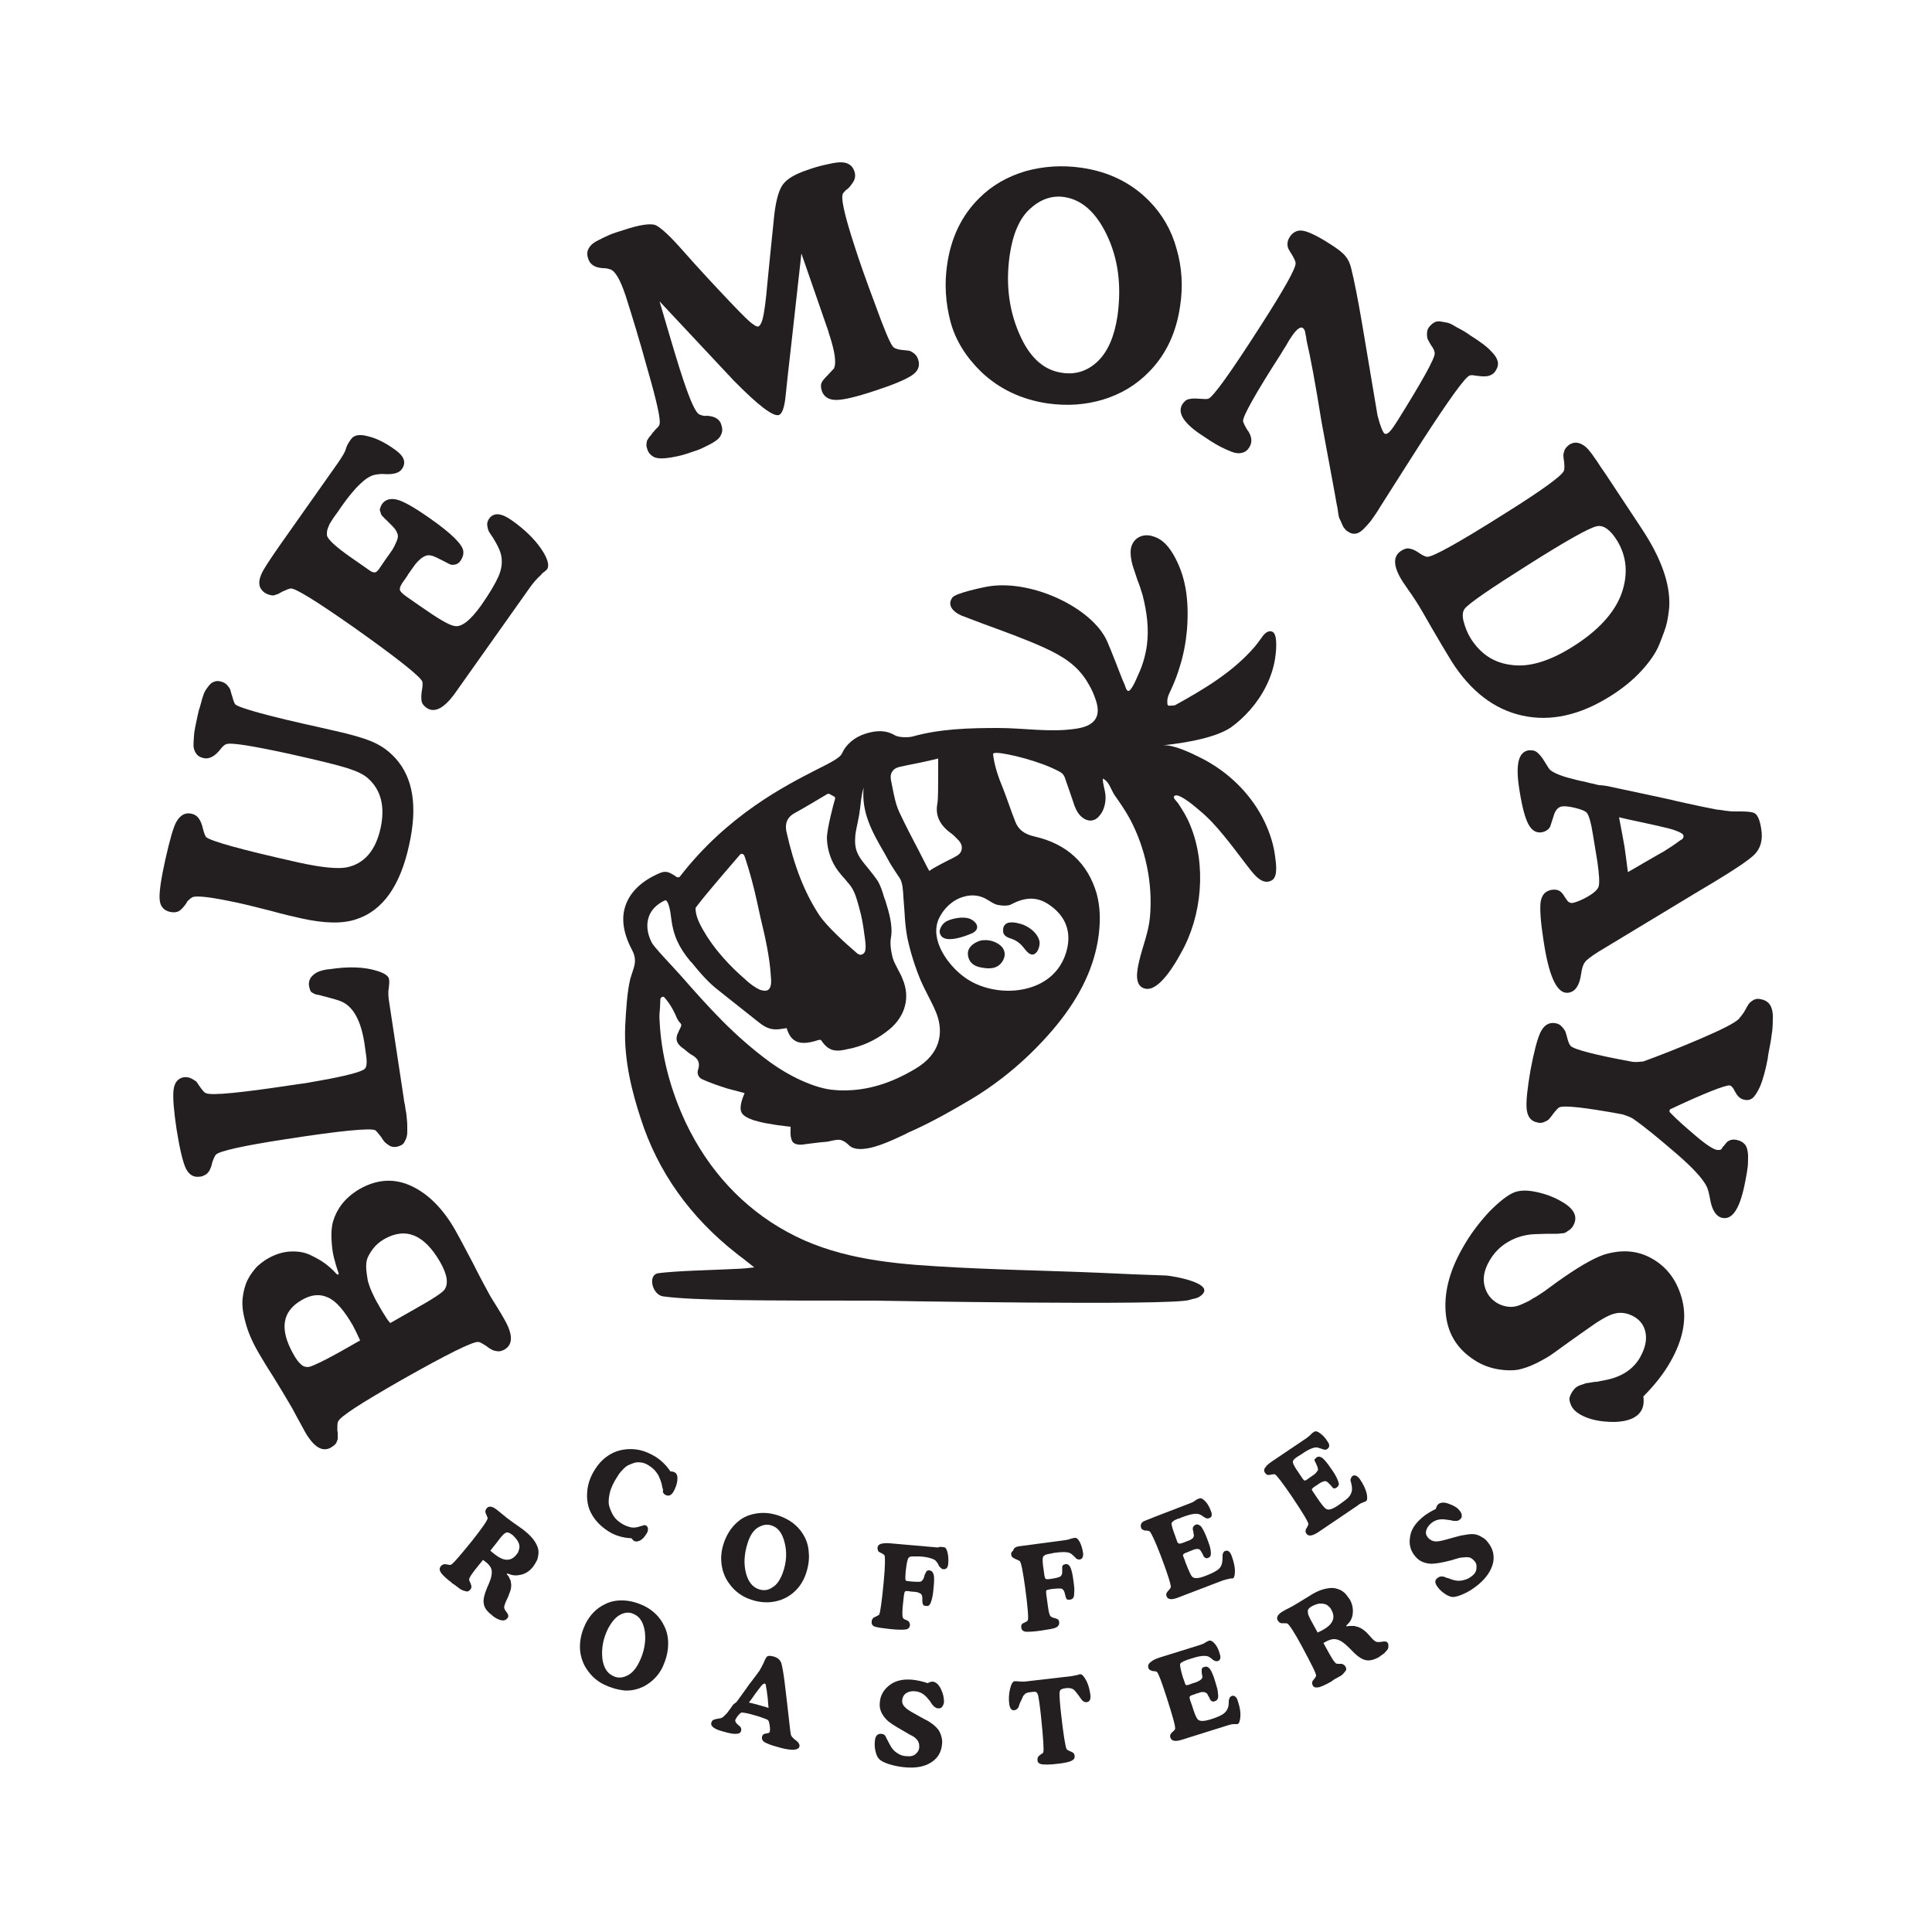
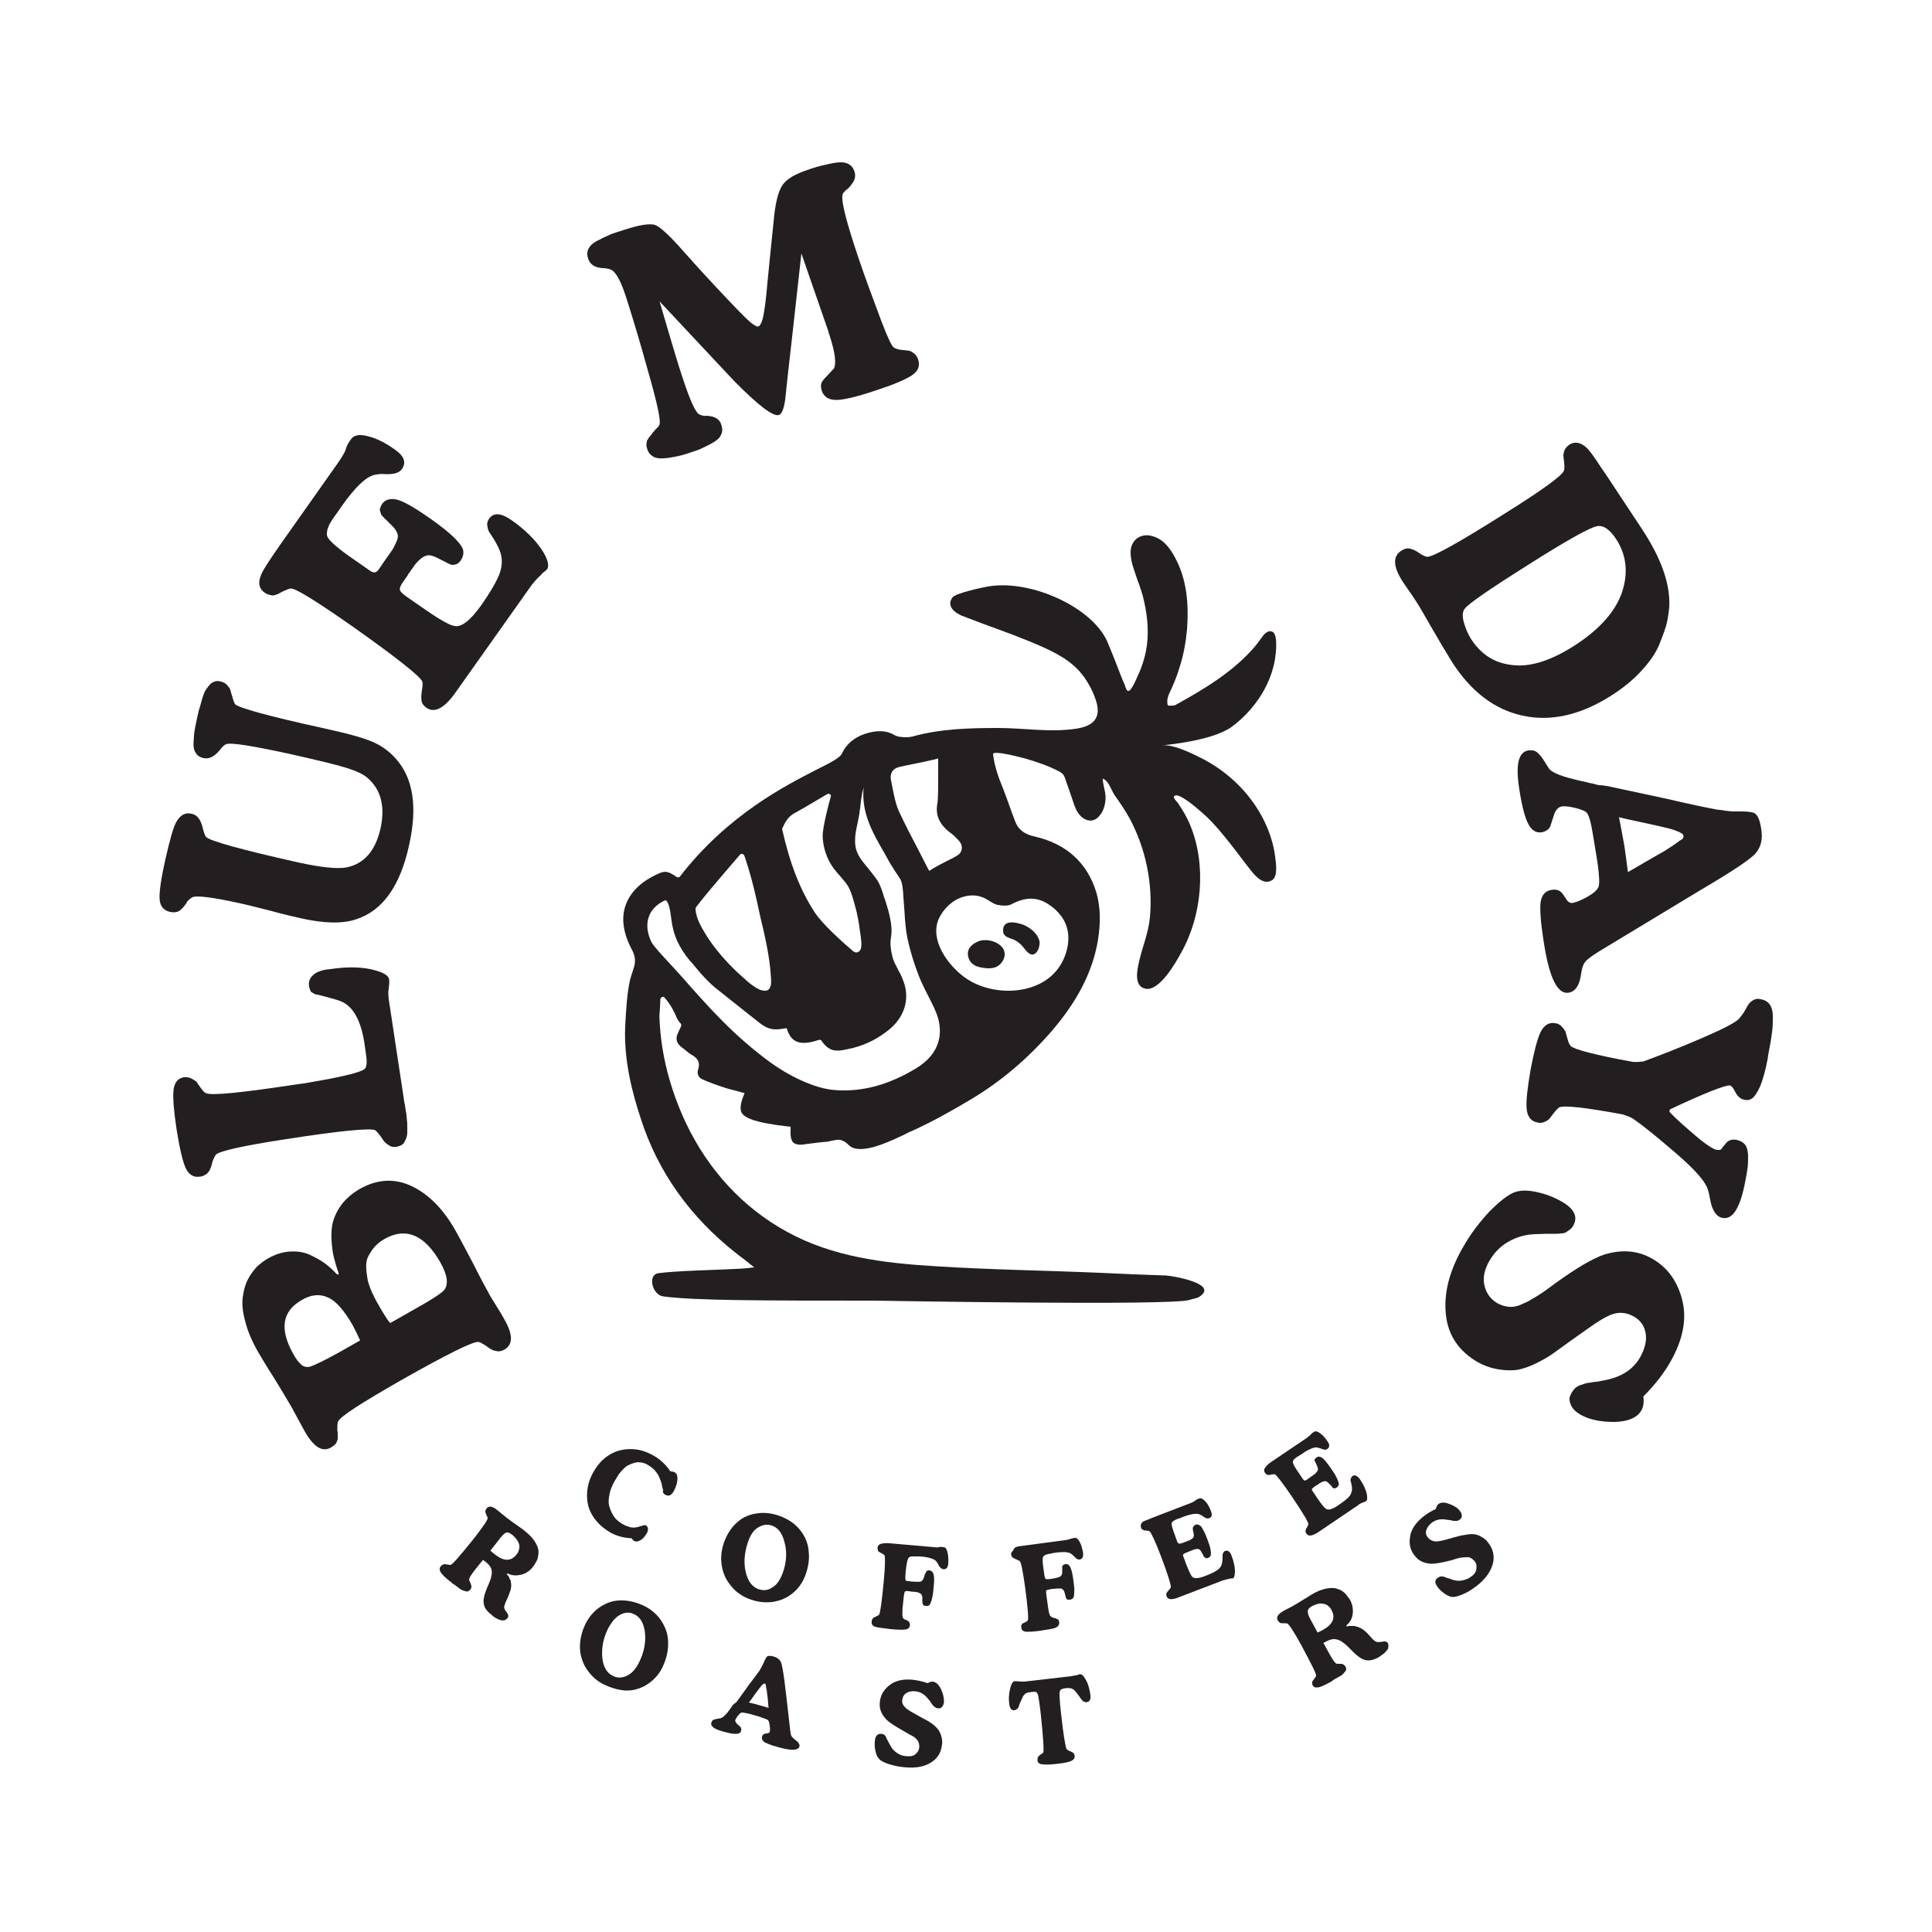
<svg xmlns="http://www.w3.org/2000/svg" version="1.1" id="Layer_1" x="0px" y="0px" viewBox="0 0 500 500" style="enable-background:new 0 0 500 500;" xml:space="preserve">
  <style type="text/css">
	.st0{fill:#F2F2F2;}
	.st1{fill:none;stroke:#FFFFFF;stroke-width:3;stroke-miterlimit:10;}
	.st2{fill:#212121;}
	.st3{clip-path:url(#SVGID_00000093895984740254242060000017411328440896332967_);}
	.st4{fill:#F49ABE;}
	.st5{fill:#62B766;}
	.st6{fill:#BD68AA;}
	.st7{fill:#E5E5E5;}
	.st8{fill:#342F31;}
	.st9{fill:#F15A24;}
	.st10{fill:#FF7BAC;}
	.st11{fill:#231F20;}
</style>
  <g>
    <g>
      <path class="st11" d="M103.8,357.2c-10.3,5.9-15.8,9.4-16.3,10.7c-0.2,0.3-0.2,1.1-0.2,2.3l0.1,0.5c0,0.3,0,0.5,0,0.5    c0,0.1,0,0.3,0,0.6c0,0.3,0,0.5,0,0.6c0,0.1-0.1,0.3-0.2,0.6c-0.1,0.3-0.2,0.5-0.3,0.6c-0.1,0.2-0.3,0.3-0.5,0.5    c-0.2,0.2-0.5,0.3-0.7,0.5c-2.3,1.3-4.5-0.1-6.8-4.1c-0.4-0.8-1-1.8-1.8-3.3c-0.8-1.4-1.3-2.5-1.8-3.3c-1.5-2.6-3.1-5.2-4.7-7.8    c-1.7-2.6-2.9-4.7-3.8-6.2c-1.6-2.8-2.7-5.4-3.3-7.8c-0.7-2.5-0.9-4.5-0.7-6.2c0.2-1.7,0.6-3.3,1.3-4.7c0.7-1.4,1.6-2.5,2.4-3.4    c0.9-0.8,1.9-1.6,3-2.2c1.8-1,3.7-1.6,5.5-1.7c1.9-0.1,3.5,0.1,5.1,0.8c1.5,0.7,2.8,1.4,3.9,2.2c1.1,0.8,2.1,1.7,3.1,2.8l0.4,0.2    c0.1-0.1,0.2-0.3,0.1-0.5c-0.5-1.4-0.9-2.8-1.2-4c-0.3-1.2-0.5-2.7-0.6-4.5c-0.1-1.8,0-3.4,0.4-4.8c0.4-1.4,1.1-2.9,2.3-4.5    c1.2-1.5,2.7-2.8,4.6-3.9c4.6-2.6,9.1-2.8,13.5-0.7c4.4,2.1,8.2,6,11.3,11.5c1.4,2.5,2.9,5.4,4.6,8.6c1.6,3.2,3,5.8,4.1,7.8    c0.4,0.8,1.1,1.8,2,3.3c0.9,1.4,1.5,2.5,1.9,3.2c2.3,4,2.3,6.6,0,7.9c-0.6,0.3-1.2,0.5-1.8,0.4s-1.1-0.2-1.4-0.4    c-0.4-0.2-0.9-0.5-1.5-1c-1-0.6-1.6-1-2-1C122.5,347.1,115.8,350.4,103.8,357.2z M88.1,349.8l5.1-2.9c-0.7-1.5-1.3-2.8-1.9-3.9    c-2.2-3.8-4.3-6.3-6.4-7.2c-2.1-1-4.4-0.8-6.9,0.7c-5,2.9-5.7,7.5-2.1,13.9c0.7,1.3,1.4,2.2,2,2.7c0.6,0.6,1.4,0.8,2.3,0.6    C81.2,353.4,83.8,352.2,88.1,349.8z M101,342.4l6.5-3.7c4.5-2.5,7-4.2,7.5-4.9c1.1-1.5,0.8-3.9-1.1-7.2c-4.1-7.1-8.9-9.1-14.5-5.9    c-1.2,0.7-2.1,1.5-2.8,2.4c-0.7,0.9-1.2,1.8-1.5,2.5c-0.3,0.8-0.4,1.8-0.3,3c0.1,1.2,0.3,2.2,0.4,2.9c0.2,0.7,0.5,1.7,1.1,3    c0.6,1.3,1,2.1,1.3,2.6c0.3,0.4,0.7,1.3,1.4,2.4C99.8,340.8,100.4,341.8,101,342.4z" />
      <path class="st11" d="M100.8,259.9l3.7,24.4c0,0.3,0.1,0.9,0.3,1.7c0.1,0.8,0.2,1.5,0.3,1.9c0.1,0.4,0.1,1,0.2,1.8    c0.1,0.8,0.1,1.3,0.1,1.8c0,0.4,0,0.9,0,1.5c0,0.6-0.1,1-0.2,1.4c-0.1,0.3-0.3,0.7-0.5,1.1c-0.2,0.4-0.5,0.7-0.9,0.9    c-0.4,0.2-0.8,0.3-1.2,0.4c-0.7,0.1-1.3,0-1.8-0.3c-0.5-0.3-0.9-0.6-1.2-0.9c-0.3-0.3-0.6-0.8-1-1.4c-0.7-0.9-1.2-1.5-1.5-1.7    c-1.2-0.6-8.9,0.1-23,2.3c-11.2,1.7-17.3,3.1-18.2,4c-0.3,0.3-0.6,1-1,2.1c0,0.1,0,0.2-0.1,0.5c-0.1,0.3-0.1,0.5-0.2,0.6    c0,0.1-0.1,0.3-0.2,0.5c-0.1,0.3-0.2,0.5-0.3,0.6c-0.1,0.1-0.2,0.3-0.4,0.5c-0.2,0.2-0.3,0.3-0.5,0.4c-0.2,0.1-0.4,0.2-0.6,0.3    c-0.2,0.1-0.5,0.2-0.8,0.2c-1.7,0.3-2.9-0.5-3.7-2.1c-0.8-1.7-1.6-5.1-2.4-10.1c-0.7-4.7-1-8.1-0.8-10.1c0.2-2,1.1-3.1,2.6-3.4    c0.7-0.1,1.4,0,2,0.3c0.6,0.3,1,0.6,1.3,0.8c0.2,0.3,0.5,0.7,0.9,1.3c0.7,1,1.2,1.6,1.6,1.7c1.4,0.7,9.2-0.1,23.7-2.3l2.2-0.3    c0.1,0,2.1-0.4,6.1-1.1c5.6-1.1,8.7-2,9.2-2.7c0.5-0.6,0.5-2.1,0.1-4.5l-0.3-2.1c-0.9-5.7-2.8-9.2-5.7-10.6    c-0.8-0.4-2.3-0.8-4.5-1.4c-0.1,0-0.4-0.1-0.8-0.2c-0.4-0.1-0.7-0.2-0.8-0.2c-0.1,0-0.3-0.1-0.6-0.1c-0.3-0.1-0.5-0.2-0.6-0.2    c-0.1-0.1-0.2-0.2-0.5-0.3c-0.2-0.1-0.4-0.3-0.4-0.4c-0.1-0.2-0.2-0.3-0.2-0.5c-0.1-0.2-0.1-0.4-0.2-0.7c-0.2-1,0.1-1.9,0.6-2.5    c0.6-0.7,1.2-1.1,2-1.4c0.8-0.3,1.7-0.5,2.9-0.6c4.7-0.7,8.8-0.6,12.2,0.5c1.9,0.6,2.9,1.3,3,2.2c0.1,0.6,0,1.4-0.1,2.4    C100.4,256.8,100.5,258.2,100.8,259.9z" />
      <path class="st11" d="M83,188.3l3.5,0.8c4.1,0.9,7.3,1.8,9.7,2.8c2.4,1,4.4,2.4,6.2,4.4c4.5,5,5.7,12.4,3.5,22.3    c-2.3,10.7-6.9,17.1-13.7,19.3c-3.5,1.2-8.2,1.1-14.1-0.2c-1.8-0.4-4.5-1-8.1-2c-3.6-0.9-6.3-1.6-8.2-2c-6.9-1.5-10.9-2-12-1.5    c-0.2,0.1-0.5,0.3-0.7,0.5c-0.2,0.2-0.5,0.4-0.7,0.7l-0.2,0.4c-0.7,1-1.4,1.7-1.9,2c-0.6,0.3-1.3,0.4-2.3,0.2    c-1.7-0.4-2.6-1.5-2.7-3.4c-0.1-1.9,0.4-5.3,1.5-10.2c1.2-5.3,2.1-8.5,2.9-9.8c1-1.7,2.3-2.4,3.9-2c1.5,0.3,2.4,1.6,2.9,3.8    c0.3,1.2,0.6,1.9,0.8,2.2c1.2,1.1,9.2,3.3,23.9,6.6c5.9,1.3,10,1.7,12.4,1.3c4.6-0.9,7.6-4.3,8.9-10.2c1.2-5.6,0.1-9.9-3.3-12.9    c-1.1-1-2.8-1.8-5.3-2.6c-2.5-0.8-7.4-2-15-3.7c-9.7-2.1-15.2-3-16.4-2.5c-0.5,0.2-1,0.7-1.6,1.5c-1.4,1.7-2.8,2.4-4.2,2.1    c-0.9-0.2-1.6-0.6-2-1.3c-0.5-0.7-0.7-1.6-0.6-2.9c0.1-1.2,0.1-2.3,0.3-3.1c0.1-0.8,0.4-2,0.7-3.5c0.2-1,0.4-1.8,0.6-2.3    c0.1-0.5,0.4-1.3,0.6-2.2c0.3-0.9,0.5-1.6,0.8-2.1c0.3-0.5,0.6-0.9,1-1.4c0.4-0.5,0.8-0.8,1.4-1c0.5-0.2,1.1-0.2,1.7,0    c0.6,0.1,1.2,0.5,1.6,0.9c0.4,0.5,0.7,0.9,0.8,1.2c0.1,0.3,0.2,0.9,0.5,1.7c0.3,1.2,0.6,1.9,0.8,2.1    C61.9,183.2,69.3,185.3,83,188.3z" />
      <path class="st11" d="M72.5,141l15.1-21.4c1-1.5,1.7-2.6,1.9-3.4c0.2-0.8,0.7-1.7,1.4-2.6c0.7-1,2.2-1.3,4.3-0.7    c2.2,0.5,4.6,1.7,7.2,3.6c2.2,1.6,2.8,3.2,1.6,4.9c-0.7,1-2.1,1.4-4.3,1.3c-0.9-0.1-1.8,0-2.8,0.2c-2.2,0.5-5,3.2-8.4,8    c-0.2,0.3-0.5,0.7-0.9,1.3c-0.4,0.6-0.7,1-1,1.4c-0.2,0.3-0.5,0.7-0.8,1.2c-0.3,0.5-0.6,0.9-0.7,1.3c-0.2,0.4-0.3,0.7-0.4,1.1    c-0.1,0.4-0.1,0.7-0.1,1.1c0,0.3,0.1,0.6,0.3,0.9c0.7,1.1,2.9,3,6.7,5.6l3.3,2.3c0.5,0.4,0.9,0.6,1,0.7c0.1,0.1,0.4,0.2,0.7,0.3    c0.4,0.1,0.7,0,0.9-0.2c0.3-0.2,0.6-0.6,0.9-1.1l1.3-1.9c0.9-1.3,1.6-2.2,1.9-2.7c0.3-0.5,0.6-1.1,1-2c0.4-0.9,0.5-1.6,0.2-2.2    c-0.2-0.6-0.6-1.2-1.2-1.8l-1.4-1.4c0,0-0.2-0.2-0.4-0.4c-0.3-0.2-0.4-0.4-0.5-0.5c-0.1-0.1-0.2-0.2-0.4-0.4    c-0.2-0.2-0.3-0.4-0.3-0.5c0-0.1-0.1-0.3-0.2-0.6c-0.1-0.3-0.1-0.5-0.1-0.6c0.1-0.2,0.1-0.4,0.2-0.6c0.1-0.3,0.2-0.5,0.4-0.8    c0.8-1.1,2.1-1.5,3.8-1.1c1.7,0.4,4.5,2,8.5,4.8c3,2.1,5.1,3.8,6.5,5.2c1.4,1.4,2.1,2.5,2.2,3.3c0.1,0.8-0.1,1.6-0.7,2.5    c-0.4,0.6-0.9,0.9-1.4,1c-0.5,0.1-0.9,0.1-1.2,0c-0.3-0.1-0.8-0.4-1.6-0.8l-2-1c-0.8-0.4-1.5-0.6-2.1-0.6c-0.6,0-1.2,0.3-1.9,0.8    c-0.6,0.5-1.1,1-1.5,1.5c-0.4,0.5-0.9,1.3-1.7,2.4c-0.2,0.2-0.3,0.4-0.3,0.5l-1.4,2c-0.5,0.8-0.7,1.3-0.6,1.8    c0.1,0.4,0.7,1,1.7,1.7l3.3,2.3c4.7,3.3,7.7,5.1,9.1,5.3c1.8,0.4,4.1-1.4,6.9-5.3c2.1-3,3.6-5.5,4.5-7.5c0.9-2.1,1.1-4,0.6-5.9    c-0.3-1.1-1-2.5-2-4.1c-0.5-0.8-0.9-1.3-1.1-1.7c-0.2-0.4-0.3-0.9-0.4-1.5c-0.1-0.6,0.1-1.2,0.5-1.8c1.2-1.6,3.1-1.5,5.9,0.5    c3.4,2.4,5.9,4.9,7.6,7.4c1.7,2.5,2.1,4.3,1.5,5.2c-0.1,0.1-0.2,0.2-0.3,0.3c-0.1,0.1-0.3,0.3-0.6,0.5c-0.3,0.2-0.5,0.4-0.7,0.7    c-1,0.9-2,2-2.9,3.3l-19.2,27.1c-2.9,4.1-5.4,5.4-7.5,4c-0.7-0.5-1.2-1.1-1.3-1.8c-0.1-0.7-0.1-1.6,0.1-2.8    c0.2-1.1,0.2-1.8,0.1-2.2c-0.5-1.3-6.5-6.1-18.1-14.3c-9.3-6.5-14.6-9.8-15.9-9.8c-0.4,0-1.1,0.3-2.2,0.8    c-0.5,0.3-0.8,0.4-0.9,0.5c-0.1,0.1-0.4,0.2-0.8,0.3c-0.4,0.2-0.7,0.2-0.9,0.2c-0.2,0-0.5-0.1-0.9-0.2c-0.4-0.1-0.7-0.3-1.1-0.5    c-1.5-1.1-1.8-2.6-0.9-4.7C68.1,147.4,69.8,144.9,72.5,141z" />
      <path class="st11" d="M207.4,65.6l-2.5,22.5c-0.8,6.8-1.3,11.6-1.6,14.5c-0.3,2.9-0.9,4.5-1.7,4.8c-1.5,0.5-5.4-2.5-11.7-8.9    L170.7,78c3,10.3,5,17,6.1,20.2c1.9,5.7,3.3,8.8,4.3,9.1c0.7,0.3,1.3,0.4,1.8,0.3c2.1,0.1,3.4,0.9,3.8,2.4    c0.3,0.9,0.3,1.8-0.1,2.5c-0.3,0.8-1,1.4-2,2c-1,0.6-1.9,1-2.7,1.4c-0.8,0.4-1.9,0.8-3.2,1.2c-1.4,0.5-2.5,0.8-3.5,1    c-0.9,0.2-2,0.4-3.2,0.5c-1.2,0.1-2.2,0-2.9-0.4c-0.7-0.4-1.3-1-1.6-2c-0.1-0.3-0.1-0.5-0.2-0.7c0-0.2,0-0.4,0-0.6    c0-0.2,0.1-0.4,0.1-0.6c0-0.2,0.1-0.4,0.2-0.5c0.1-0.2,0.2-0.3,0.3-0.5c0.1-0.1,0.2-0.3,0.4-0.5c0.2-0.2,0.3-0.3,0.3-0.4    c0.1-0.1,0.2-0.2,0.3-0.4c0.2-0.2,0.3-0.3,0.3-0.3l0.3-0.4c0.3-0.3,0.5-0.5,0.8-0.8c0.2-0.3,0.4-0.5,0.4-0.8    c0.3-1.1-0.7-5.7-3-13.7c-2.2-8-4.2-14.5-5.8-19.5c-1.4-4.2-2.7-6.4-4-6.8c-0.6-0.2-1.2-0.3-1.8-0.3c-2.1-0.1-3.4-0.9-3.9-2.5    c-0.3-0.9-0.3-1.8,0.1-2.5c0.4-0.8,1.1-1.5,2.3-2.1c1.1-0.6,2.2-1.1,3.1-1.5c0.9-0.4,2.2-0.8,3.8-1.3c3.9-1.3,6.6-1.7,8-1.3    c1.1,0.4,3.2,2.2,6.1,5.4c2.3,2.6,5.6,6.3,10,11c4.4,4.7,7.3,7.7,8.6,8.8c1,0.8,1.7,1.2,2,1.1c0.4-0.1,0.8-0.7,1.1-1.7    c0.5-1.8,0.9-4.9,1.3-9.5l0.6-6.1l1-9.8c0.4-4.7,1.2-7.9,2.3-9.5c1.1-1.6,3.2-2.8,6.4-3.9c1.7-0.6,3.1-1,4-1.2    c0.9-0.2,2.1-0.5,3.4-0.7c1.4-0.2,2.4-0.1,3.2,0.3c0.8,0.4,1.3,1,1.6,1.9c0.4,1.1,0.2,2.2-0.5,3.1c-0.6,0.9-1.1,1.4-1.4,1.6    c-0.3,0.2-0.6,0.5-1,1c-0.7,1,0.3,5.5,2.9,13.5c1.3,4.1,3.1,9.2,5.4,15.3c2.2,6.1,3.7,9.7,4.5,10.8c0.3,0.5,1.3,0.9,2.8,1    c0.7,0.1,1.2,0.1,1.6,0.2c0.3,0.1,0.7,0.3,1.2,0.7c0.5,0.4,0.8,0.9,1,1.5c0.6,1.7,0,3.1-1.7,4.2c-1.7,1.1-4.8,2.4-9.4,3.9    c-5.1,1.7-8.6,2.5-10.4,2.4c-1.8-0.1-2.9-0.9-3.4-2.3c-0.3-0.9-0.3-1.6-0.1-2.1c0.2-0.5,0.8-1.2,1.7-2.1c0.9-1,1.4-1.5,1.5-1.6    c0.7-1.4,0.3-4.3-1.2-8.9c-0.1-0.3-0.2-0.5-0.2-0.7C212.8,81.2,210.4,74.2,207.4,65.6z" />
-       <path class="st11" d="M271.1,104.4c-6.7-1-12.5-3.7-17.2-8.2c-3.9-3.8-6.6-8.1-7.9-12.9c-1.3-4.9-1.6-9.8-0.9-14.7    c1-7.1,3.8-12.9,8.4-17.4c3.2-3.2,7.2-5.5,11.9-6.9c4.7-1.3,9.5-1.6,14.4-0.9c7.1,1,13,3.9,17.7,8.7c3.3,3.4,5.7,7.5,7,12.3    c1.4,4.8,1.7,9.8,0.9,14.9c-1,6.8-3.6,12.4-8,16.9c-3.3,3.4-7.3,5.8-11.9,7.2C280.9,104.8,276.1,105.1,271.1,104.4z M289.2,81.8    c1.1-7.9,0.2-15-2.9-21.3c-2.8-5.7-6.4-8.8-10.8-9.5c-3.3-0.5-6.3,0.6-9,3.1c-2.7,2.5-4.4,6.5-5.2,12c-1.1,7.8-0.1,14.9,3,21.4    c2.6,5.4,6.1,8.4,10.7,9c3.4,0.5,6.5-0.5,9.1-3C286.7,91,288.4,87.1,289.2,81.8z" />
-       <path class="st11" d="M338.2,88.4c-0.1-0.4-0.1-0.8-0.2-1.3c-0.1-0.5-0.2-0.8-0.2-1c0-0.2-0.1-0.4-0.2-0.7    c-0.1-0.2-0.3-0.4-0.4-0.5c-0.7-0.5-1.8,0.4-3.2,2.6c-0.3,0.4-0.7,1.1-1.2,2c-0.6,0.9-1,1.6-1.3,2.1c-6.7,10.4-9.9,16.2-9.8,17.4    c0.1,0.4,0.4,1.1,1,2.1c1.3,1.7,1.5,3.3,0.6,4.7c-0.5,0.8-1.1,1.2-1.9,1.4c-0.8,0.2-1.7,0.1-2.7-0.3c-1-0.4-1.9-0.8-2.7-1.2    c-0.8-0.4-1.8-1-2.9-1.7l-1.5-1c-5.2-3.3-7-6.1-5.6-8.4c0.5-0.7,1-1.2,1.7-1.3c0.7-0.2,1.6-0.2,2.8-0.1c1.1,0.1,1.8,0.1,2.2,0    c1.3-0.5,5.8-6.8,13.5-18.8c6.1-9.5,9.2-15,9.1-16.3c0-0.4-0.3-1.1-0.9-2.1c-0.4-0.7-0.7-1.1-0.9-1.5c-0.2-0.3-0.3-0.8-0.3-1.4    c0-0.6,0.2-1.2,0.6-1.8c0.8-1.2,1.9-1.8,3.3-1.6c1.4,0.2,3.8,1.3,7.2,3.5c1.9,1.2,3.2,2.2,3.9,3.1c0.7,0.8,1.2,1.9,1.5,3.2    c0.7,2.8,1.7,7.7,2.9,14.8c1.2,7.1,2,11.8,2.4,14.3l1.5,8.9c0.7,2.8,1.4,4.4,1.8,4.7c0.6,0.4,1.5-0.4,2.7-2.3l0.6-0.9    c6.5-10.4,9.7-16.2,9.7-17.5c0-0.6-0.3-1.3-0.9-2.1c-0.4-0.6-0.6-1.1-0.8-1.4c-0.2-0.3-0.3-0.8-0.3-1.5c0-0.7,0.1-1.3,0.5-1.8    c0.4-0.5,0.8-0.9,1.3-1.2c0.5-0.3,1-0.4,1.7-0.3c0.6,0.1,1.2,0.2,1.7,0.3c0.5,0.1,1.2,0.4,2,0.9c0.8,0.5,1.5,0.8,2,1.1    c0.5,0.3,1.2,0.7,2,1.3c1.3,0.8,2.3,1.5,3.1,2.1c0.7,0.5,1.6,1.2,2.4,2.1c0.9,0.9,1.4,1.7,1.6,2.5c0.2,0.8,0,1.6-0.5,2.4    c-0.6,1-1.6,1.5-2.9,1.5c-0.5,0-1,0-1.6-0.1c-0.6-0.1-1.1-0.1-1.4-0.2c-0.4,0-0.7,0-0.9,0.1c-1.2,0.5-5.3,6.2-12.3,17l-3.9,6.1    l-6.8,10.7l-0.8,1.3c-0.7,1.1-1.3,1.9-1.8,2.6c-0.5,0.6-1.1,1.3-1.8,2c-0.7,0.7-1.4,1.1-2,1.2c-0.7,0.1-1.3,0-2-0.5    c-0.4-0.2-0.7-0.5-0.9-0.8c-0.3-0.3-0.5-0.7-0.7-1.2c-0.2-0.5-0.4-0.9-0.6-1.3c-0.2-0.4-0.3-0.9-0.4-1.7s-0.2-1.4-0.3-1.8    c-0.1-0.4-0.2-1.1-0.4-2.2c-0.2-1-0.3-1.8-0.4-2.2l-3.2-17.3C340.4,99.1,339.1,92.2,338.2,88.4z" />
      <path class="st11" d="M416.6,124.3l8.2,12.4c5.1,7.7,7.5,14.4,7.2,20.3c-0.1,1.3-0.3,2.7-0.6,4.1c-0.3,1.4-1,3.2-1.9,5.5    c-0.9,2.3-2.5,4.6-4.7,7c-2.2,2.4-4.9,4.6-8.1,6.6c-7.8,4.9-15.4,6.6-22.7,5c-7.3-1.6-13.4-6.3-18.3-14c-1.4-2.3-3.1-5.1-5-8.4    c-1.9-3.3-3.3-5.8-4.3-7.3c-0.5-0.7-1-1.6-1.7-2.5c-0.7-1-1.2-1.8-1.7-2.5c-2.5-3.9-2.6-6.6-0.3-8c0.8-0.5,1.5-0.7,2.2-0.5    c0.7,0.1,1.5,0.5,2.5,1.2c0.9,0.6,1.6,0.9,2,0.9c1.5,0,8.2-3.7,20.2-11.3c9.6-6,14.6-9.7,15.1-10.9c0.2-0.4,0.2-1.1,0.1-2.3    c-0.1-0.8-0.2-1.3-0.2-1.7c0-0.4,0.1-0.8,0.3-1.4c0.2-0.5,0.7-1,1.2-1.4c1.1-0.7,2.2-0.7,3.3-0.1c0.6,0.3,1.2,0.8,1.7,1.4    c0.5,0.6,1,1.2,1.3,1.7c0.4,0.5,1,1.4,1.9,2.8C415.3,122.3,416,123.4,416.6,124.3z M406.8,167.5c6.9-4.3,11.1-9,12.9-14    c1.7-5,1.3-9.5-1.2-13.6c-1.8-2.9-3.6-4.1-5.3-3.7c-1.9,0.4-7.8,3.7-17.6,9.9c-10,6.3-15.5,10.1-16.5,11.4    c-0.6,0.7-0.7,1.9-0.3,3.4c0.4,1.5,1,3,1.8,4.3c2.6,4.1,6.1,6.4,10.7,6.9C395.8,172.7,401,171.1,406.8,167.5z" />
      <path class="st11" d="M415.8,203.4l11.7,2.5c0.5,0.1,1.5,0.3,3.2,0.7c1.6,0.3,2.7,0.6,3.1,0.7s1.3,0.3,2.7,0.6    c1.4,0.3,2.3,0.5,2.8,0.6c0.5,0.1,1.3,0.3,2.4,0.5c1.1,0.2,2,0.4,2.5,0.5c0.6,0.1,1.3,0.1,2.2,0.3c0.9,0.1,1.6,0.2,2.3,0.2    s1.4,0,2,0c1.9,0,3.1,0.2,3.6,0.6c0.7,0.6,1.2,1.9,1.5,3.9c0.5,2.9-0.2,5.2-1.9,6.8c-1.5,1.4-4.9,3.7-10.2,6.9    c-5.4,3.2-15.4,9.3-30,18.1c-1.9,1.2-3.1,2.1-3.5,2.7c-0.5,0.6-0.8,1.6-1,3c-0.4,3-1.5,4.6-3.2,4.9c-2.8,0.5-4.9-3.5-6.3-12    l-0.3-1.9c-0.7-4.5-0.9-7.7-0.7-9.5c0.3-1.9,1.2-2.9,2.8-3.2c1.3-0.2,2.2,0.1,2.8,0.9c0.3,0.3,0.5,0.7,0.7,1    c0.2,0.3,0.5,0.7,0.7,1c0.4,0.4,0.8,0.5,1.2,0.5c1-0.2,2.3-0.7,3.9-1.6s2.6-1.8,2.9-2.6c0.3-0.9,0.2-3-0.3-6.5l-1.1-6.7    c-0.5-3.3-1.1-5.3-1.6-5.9c-0.4-0.5-1.4-0.9-3-1.3c-1.6-0.4-2.7-0.5-3.5-0.4c-1,0.2-1.7,1-2.1,2.4l-0.9,2.8    c-0.4,0.8-1.2,1.3-2.2,1.5c-1.4,0.2-2.5-0.4-3.4-2c-0.9-1.6-1.7-4.6-2.4-9.1c-1-6.3-0.3-9.6,2.3-10.1c0.9-0.1,1.7,0,2.3,0.5    c0.6,0.5,1.3,1.3,2,2.5l1,1.6c0.2,0.3,0.5,0.6,1,0.9c0.5,0.3,1.1,0.6,1.9,0.9c0.8,0.3,1.5,0.5,2.2,0.7c0.7,0.2,1.6,0.4,2.7,0.7    c1.1,0.2,2,0.4,2.6,0.6c0.6,0.1,1.5,0.3,2.6,0.6C414.8,203.2,415.5,203.4,415.8,203.4z M421.1,212l-2.1-0.5    c0.6,3.2,1.1,5.7,1.4,7.5c0.2,1.3,0.5,3.6,0.9,6.7l2.6-1.5c0.8-0.5,1.9-1.1,3.1-1.8c1.2-0.7,2.4-1.4,3.5-2    c1.1-0.7,2.6-1.6,4.3-2.9c0.7-0.3,0.9-0.7,0.9-1.2c-0.1-0.5-0.8-0.9-2.2-1.4C432.3,214.4,428.1,213.5,421.1,212z" />
      <path class="st11" d="M432.2,287.1c-0.1,0.2-0.2,0.4-0.1,0.7c1.8,1.9,4.1,3.9,6.8,6.2c2.7,2.3,4.6,3.5,5.5,3.6c0.3,0,0.5,0,0.7,0    c0.2-0.1,0.3-0.1,0.4-0.2c0.1-0.1,0.1-0.2,0.2-0.3l0.1-0.2c0-0.1,0-0.1,0.1-0.1l0.1-0.1l0.9-1.1c0.7-0.6,1.5-0.8,2.5-0.6    c1,0.2,1.7,0.6,2.2,1.2c0.5,0.6,0.7,1.5,0.8,2.7c0,1.2,0,2.2-0.1,3.1c-0.1,0.9-0.3,2.1-0.6,3.6c-1.3,6.9-3.2,10.1-5.9,9.6    c-1.6-0.3-2.7-1.9-3.2-4.7c-0.3-1.7-0.6-2.8-0.9-3.4c-0.9-1.9-3.5-4.8-7.8-8.5c-4.3-3.7-8-6.8-11.3-9.1c-0.5-0.3-1.4-0.7-2.7-1.1    c-9.7-1.8-15.2-2.4-16.4-1.8c-0.3,0.2-0.8,0.7-1.5,1.6c-0.4,0.6-0.8,1-1,1.3c-0.2,0.3-0.7,0.6-1.2,0.8c-0.6,0.3-1.2,0.4-1.9,0.2    c-1.7-0.3-2.6-1.5-2.8-3.5c-0.2-2,0.2-5.4,1-10.1c0.9-4.7,1.7-7.9,2.6-9.8c0.9-1.8,2.2-2.6,3.8-2.3c0.7,0.1,1.3,0.4,1.7,0.9    c0.5,0.5,0.7,0.9,0.9,1.2c0.1,0.3,0.3,0.9,0.5,1.7c0.3,1.2,0.6,1.8,0.9,2.1c0.9,0.9,6.2,2.3,16,4.1c0.9,0.1,1.9,0,2.8-0.1    c4.1-1.5,9-3.4,14.6-5.8c5.6-2.4,9-4.1,10.1-5.2c0.5-0.6,1.1-1.3,1.6-2.2c0.4-0.7,0.7-1.3,1-1.7c0.3-0.4,0.7-0.7,1.2-1    c0.5-0.3,1.2-0.4,1.9-0.2c1.1,0.2,1.9,0.7,2.4,1.5c0.5,0.8,0.8,2.1,0.7,3.7c0,1.6-0.1,3-0.3,4c-0.1,1.1-0.4,2.6-0.8,4.7    c-0.1,0.6-0.2,1.1-0.2,1.4c-0.6,3.2-1.3,5.6-2,7.3c-0.8,1.7-1.5,2.7-2.1,3.1c-0.6,0.4-1.3,0.5-2,0.3c-0.7-0.1-1.4-0.6-1.9-1.3    c-0.1-0.2-0.3-0.5-0.6-1c-0.2-0.4-0.3-0.6-0.4-0.7c-0.3-0.4-0.6-0.7-0.9-0.7C446.3,280.9,441.1,282.9,432.2,287.1z" />
      <path class="st11" d="M399.8,334.1l3-2.2c5.3-3.8,9.4-6.2,12.3-7.2c4.6-1.4,8.7-1.1,12.4,1c4.1,2.3,6.7,6,7.9,10.9    c1.2,4.9,0.1,10.3-3.2,16c-1.6,2.8-3.9,5.8-6.9,8.8c0.2,1.5,0,2.7-0.5,3.6c-1.1,1.9-3.4,2.9-7,3c-3.6,0-6.5-0.6-8.8-1.9    c-1.2-0.7-2-1.5-2.4-2.4c-0.4-0.9-0.5-1.6-0.4-2c0.1-0.4,0.3-0.8,0.5-1.2c0.3-0.5,0.6-0.9,0.9-1.2c0.3-0.3,0.8-0.6,1.3-0.8    c0.6-0.2,1-0.3,1.2-0.4c0.2-0.1,0.7-0.2,1.6-0.3c0.9-0.2,1.4-0.2,1.5-0.2l2.1-0.4c4.3-0.8,7.4-2.8,9.2-6c1.2-2.2,1.7-4.2,1.4-6.1    c-0.3-1.9-1.3-3.4-3.1-4.4c-1.6-0.9-3.4-1.2-5.1-0.7c-1.6,0.4-4.1,1.9-7.4,4.3l-4.1,2.9c-1.8,1.3-3.2,2.3-4.3,3.1    s-2.5,1.6-4.3,2.5c-1.8,0.9-3.4,1.4-4.8,1.7c-1.4,0.2-3.1,0.2-4.9-0.1c-1.9-0.3-3.7-0.9-5.5-1.9c-4.8-2.8-7.6-6.8-8.2-12.2    c-0.6-5.4,0.8-11.2,4.3-17.3c2-3.6,4.4-6.7,7-9.5c2.7-2.7,4.9-4.4,6.6-5c1.5-0.5,3.3-0.5,5.6,0c2.3,0.5,4.5,1.3,6.5,2.5    c3.2,1.8,4.2,3.9,3,6.1c-0.2,0.4-0.5,0.8-0.9,1.1c-0.4,0.3-0.7,0.5-1,0.7c-0.3,0.2-0.8,0.3-1.3,0.3c-0.5,0.1-0.9,0.1-1.2,0.1    c-0.3,0-0.7,0-1.3,0c-0.6,0-0.9,0-1.1,0l-3.2,0.1c-2.5,0.1-4.9,0.8-6.9,2c-2.1,1.2-3.7,2.9-4.9,5c-1.3,2.3-1.7,4.4-1.2,6.4    c0.5,2,1.6,3.4,3.2,4.4c1,0.6,2.1,0.9,3.1,1c1,0.1,2.1-0.1,3.2-0.6c1.1-0.5,2.1-0.9,2.9-1.5C397.4,335.7,398.5,335,399.8,334.1z" />
    </g>
    <g>
      <path class="st11" d="M171.5,385.2l-0.1-0.3c-0.1-0.6-0.2-1.1-0.3-1.3c-0.1-0.3-0.2-0.7-0.5-1.3c-0.2-0.6-0.6-1.1-1-1.6    c-0.4-0.5-0.9-0.9-1.5-1.3c-0.7-0.5-1.4-0.8-2.1-0.9c-0.7-0.1-1.3-0.1-1.9,0.1c-0.6,0.2-1.1,0.4-1.5,0.6c-0.5,0.2-0.9,0.6-1.3,1    c-0.4,0.4-0.7,0.8-0.9,1c-0.2,0.3-0.4,0.5-0.6,0.9c-1,1.5-1.7,3-2,4.3c-0.3,1.4-0.4,2.5-0.1,3.5c0.3,1,0.7,1.8,1.2,2.6    c0.5,0.7,1.2,1.3,2,1.8c0.8,0.5,1.6,0.8,2.5,1c0.7,0.1,1.5,0,2.3-0.3c0.2-0.1,0.3-0.1,0.4-0.1s0.1,0,0.3-0.1    c0.1,0,0.2-0.1,0.3-0.1c0.1,0,0.1,0,0.2,0c0.1,0,0.2,0.1,0.3,0.1c0.3,0.2,0.5,0.5,0.5,0.9c0,0.4-0.1,0.9-0.5,1.4    c-0.5,0.8-1,1.3-1.6,1.6s-1.1,0.3-1.5,0.1c-0.2-0.1-0.4-0.4-0.7-0.7c-2.2-0.1-4.3-0.7-6.1-1.9c-2.3-1.5-3.8-3.3-4.7-5.4    c-0.6-1.5-0.8-3.3-0.6-5.1c0.2-1.9,0.9-3.8,2.1-5.6c1.4-2.2,3.3-3.7,5.5-4.5c1.5-0.5,3.1-0.7,4.9-0.5c1.8,0.2,3.5,0.9,5.3,2    c1.5,1,2.7,2.2,3.7,3.7c0.5,0,0.9,0.1,1.2,0.3c0.5,0.3,0.7,1,0.6,2c-0.1,1-0.5,2.1-1.1,3.1c-0.6,0.9-1.3,1.1-2.1,0.6    c-0.2-0.1-0.3-0.2-0.4-0.4c-0.1-0.2-0.2-0.3-0.2-0.4C171.7,385.9,171.6,385.6,171.5,385.2z" />
      <path class="st11" d="M194.4,414c-2.4-0.8-4.3-2.2-5.7-4.2c-1.2-1.6-1.8-3.4-2-5.3c-0.2-1.9,0.1-3.7,0.7-5.4    c0.9-2.5,2.3-4.4,4.2-5.8c1.4-1,3-1.5,4.8-1.7c1.8-0.2,3.6,0.1,5.3,0.7c2.5,0.9,4.5,2.3,5.9,4.4c1,1.5,1.6,3.1,1.7,5    c0.2,1.8-0.1,3.7-0.7,5.5c-0.8,2.4-2.2,4.3-4.1,5.6c-1.4,1-3.1,1.6-4.8,1.8C198,414.8,196.2,414.6,194.4,414z M202.6,407    c1-2.8,1.1-5.5,0.4-8c-0.6-2.3-1.7-3.7-3.3-4.2c-1.2-0.4-2.3-0.2-3.5,0.5c-1.2,0.7-2.1,2.1-2.7,4c-0.9,2.8-1.1,5.4-0.4,8    c0.6,2.1,1.7,3.5,3.3,4c1.2,0.4,2.4,0.3,3.5-0.5C201,410.2,201.9,408.9,202.6,407z" />
      <path class="st11" d="M230.3,399.4l11.4,1c0.7,0.1,1.1,0.1,1.3,0c0.2-0.1,0.6-0.1,1.2,0c0.5,0,0.8,0.5,1,1.3    c0.2,0.8,0.3,1.8,0.2,3c-0.1,1-0.5,1.5-1.3,1.4c-0.2,0-0.4-0.1-0.6-0.3c-0.2-0.2-0.3-0.3-0.4-0.4c-0.1-0.1-0.2-0.3-0.3-0.6    c-0.3-0.5-0.6-0.9-0.9-1.1c-0.7-0.4-2-0.8-4-0.9c-0.1,0-0.2,0-0.4,0c-0.2,0-0.4,0-0.5,0c-0.1,0-0.3,0-0.5,0c-0.2,0-0.4,0-0.5,0    c-0.1,0-0.3,0-0.4,0.1c-0.2,0-0.3,0.1-0.4,0.2c-0.1,0.1-0.2,0.2-0.2,0.3c-0.2,0.4-0.4,1.5-0.6,3.2l-0.1,1.5c0,0.5,0,0.7,0.1,0.9    c0.1,0.1,0.3,0.2,0.7,0.2l0.8,0.1c1.3,0.1,2,0.1,2.4,0c0.4-0.2,0.6-0.5,0.8-1l0.2-0.7c0,0,0-0.1,0.1-0.2c0-0.1,0.1-0.2,0.1-0.2    c0,0,0-0.1,0.1-0.2c0-0.1,0.1-0.2,0.1-0.2c0,0,0.1-0.1,0.1-0.2c0.1-0.1,0.1-0.1,0.2-0.1c0.1,0,0.1,0,0.2-0.1c0.1,0,0.2,0,0.3,0    c0.6,0.1,0.9,0.4,1.1,1c0.2,0.6,0.2,1.8,0,3.6c-0.1,1.4-0.3,2.4-0.5,3.1c-0.2,0.7-0.4,1.1-0.6,1.3c-0.2,0.2-0.5,0.3-0.9,0.2    c-0.3,0-0.6-0.1-0.7-0.3c-0.1-0.2-0.2-0.5-0.2-1l0-0.8c0-0.3-0.1-0.6-0.2-0.8c-0.1-0.2-0.3-0.3-0.7-0.5c-0.3-0.1-0.6-0.2-0.8-0.2    c-0.2,0-0.6-0.1-1.2-0.1l-0.6-0.1c-0.6-0.1-0.9,0-1,0.1c-0.1,0.1-0.2,0.5-0.3,1.2l-0.3,2.9c-0.1,1.5-0.1,2.4,0.1,2.7    c0.1,0.2,0.3,0.4,0.7,0.5c0.5,0.2,0.8,0.4,0.9,0.6c0.1,0.2,0.2,0.5,0.2,0.8c-0.1,0.6-0.4,1-1.1,1.1s-2,0.1-4-0.1    c-1.9-0.2-3.2-0.4-3.9-0.6c-0.7-0.2-1-0.7-0.9-1.3c0-0.1,0-0.2,0-0.3c0-0.1,0-0.1,0.1-0.2c0-0.1,0.1-0.1,0.1-0.2    c0,0,0.1-0.1,0.1-0.2c0.1-0.1,0.1-0.1,0.1-0.1c0,0,0.1-0.1,0.2-0.1c0.1-0.1,0.2-0.1,0.2-0.1c0,0,0.1,0,0.2-0.1l0.2-0.1    c0.4-0.2,0.6-0.3,0.7-0.4c0.3-0.4,0.7-3.3,1.2-8.5c0.4-4.2,0.4-6.5,0.2-6.9c-0.1-0.1-0.3-0.3-0.7-0.5c0,0-0.1-0.1-0.2-0.1    s-0.2-0.1-0.2-0.1c0,0-0.1-0.1-0.2-0.1c-0.1-0.1-0.1-0.1-0.2-0.1c0,0-0.1-0.1-0.1-0.2c-0.1-0.1-0.1-0.1-0.1-0.2    c0-0.1,0-0.2-0.1-0.3c0-0.1,0-0.2,0-0.3c0-0.5,0.3-0.8,0.7-1C228.4,399.4,229.2,399.3,230.3,399.4z" />
      <path class="st11" d="M264.3,400.1l11.3-1.5c0.7-0.1,1.1-0.2,1.3-0.3c0.2-0.1,0.6-0.2,1.2-0.3c0.5-0.1,0.9,0.3,1.3,1    c0.4,0.7,0.7,1.7,0.9,2.9c0.1,1-0.2,1.6-0.9,1.7c-0.2,0-0.4,0-0.6-0.1c-0.2-0.1-0.4-0.2-0.4-0.3c-0.1-0.1-0.2-0.2-0.5-0.5    c-0.4-0.4-0.8-0.7-1.1-0.8c-0.8-0.3-2.1-0.3-4.1,0c-0.1,0-0.2,0-0.4,0.1c-0.2,0-0.4,0.1-0.5,0.1c-0.1,0-0.3,0-0.5,0.1    c-0.2,0-0.4,0.1-0.5,0.1c-0.1,0-0.3,0.1-0.4,0.2c-0.1,0.1-0.3,0.2-0.3,0.2c-0.1,0.1-0.1,0.2-0.2,0.3c-0.1,0.5-0.1,1.6,0.2,3.3    l0.2,1.5c0.1,0.5,0.2,0.7,0.3,0.8c0.1,0.1,0.4,0.1,0.7,0.1l0.8-0.1c1.2-0.2,2-0.4,2.3-0.6c0.3-0.2,0.5-0.6,0.5-1.1l0-0.7    c0,0,0-0.1,0-0.2c0-0.1,0-0.2,0-0.2s0-0.1,0-0.2c0-0.1,0-0.2,0-0.2c0,0,0.1-0.1,0.1-0.2c0-0.1,0.1-0.1,0.2-0.2    c0.1,0,0.1-0.1,0.2-0.1c0.1,0,0.2-0.1,0.3-0.1c0.6-0.1,1,0.2,1.3,0.8c0.3,0.6,0.6,1.8,0.8,3.5c0.2,1.4,0.3,2.4,0.2,3.1    c0,0.7-0.1,1.2-0.3,1.4c-0.2,0.2-0.5,0.4-0.9,0.4c-0.3,0-0.6,0-0.7-0.1c-0.1-0.1-0.3-0.5-0.4-1l-0.2-0.8c-0.1-0.3-0.2-0.5-0.4-0.7    c-0.2-0.2-0.4-0.3-0.7-0.3c-0.3,0-0.6,0-0.8,0c-0.2,0-0.6,0.1-1.2,0.1l-0.6,0.1c-0.6,0.1-0.9,0.2-1,0.3c-0.1,0.2-0.1,0.6,0,1.2    l0.4,2.9c0.2,1.5,0.4,2.3,0.7,2.6c0.1,0.1,0.4,0.3,0.8,0.4c0.5,0.1,0.9,0.3,1.1,0.4c0.2,0.2,0.3,0.4,0.3,0.7    c0.1,0.6-0.2,1.1-0.8,1.4c-0.6,0.3-1.9,0.5-3.9,0.8c-1.9,0.3-3.2,0.3-3.9,0.3c-0.7-0.1-1.1-0.4-1.2-1.1c0-0.1,0-0.2,0-0.3    c0-0.1,0-0.1,0-0.2c0-0.1,0-0.1,0.1-0.2c0-0.1,0-0.1,0.1-0.2c0.1-0.1,0.1-0.1,0.1-0.1c0,0,0.1-0.1,0.2-0.1    c0.1-0.1,0.1-0.1,0.2-0.1c0,0,0.1-0.1,0.2-0.1l0.2-0.1c0.4-0.2,0.6-0.4,0.6-0.5c0.2-0.5,0-3.3-0.7-8.5c-0.6-4.2-1-6.4-1.4-6.8    c-0.1-0.1-0.4-0.2-0.8-0.4c0,0-0.1,0-0.2-0.1c-0.1,0-0.2,0-0.2-0.1c0,0-0.1,0-0.2-0.1c-0.1,0-0.2-0.1-0.2-0.1c0,0-0.1-0.1-0.2-0.1    c-0.1-0.1-0.1-0.1-0.2-0.2c0-0.1-0.1-0.1-0.1-0.2c0-0.1-0.1-0.2-0.1-0.3c-0.1-0.5,0.1-0.8,0.5-1.1    C262.4,400.4,263.2,400.2,264.3,400.1z" />
      <path class="st11" d="M299,392.5l9.1-3.5c0.6-0.2,1-0.5,1.3-0.7c0.2-0.2,0.6-0.4,1-0.5c0.4-0.2,0.9,0.1,1.5,0.7    c0.6,0.6,1.1,1.5,1.5,2.6c0.4,1,0.2,1.6-0.5,1.8c-0.4,0.2-1,0-1.6-0.5c-0.3-0.2-0.6-0.4-0.9-0.5c-0.8-0.3-2.2-0.1-4.3,0.7    c-0.1,0-0.3,0.1-0.5,0.2s-0.4,0.2-0.6,0.2c-0.1,0-0.3,0.1-0.5,0.2c-0.2,0.1-0.4,0.2-0.5,0.2c-0.1,0.1-0.2,0.2-0.4,0.3    c-0.1,0.1-0.2,0.2-0.3,0.3c-0.1,0.1-0.1,0.2-0.1,0.3c0,0.5,0.3,1.5,0.9,3.1l0.5,1.4c0.1,0.2,0.1,0.4,0.2,0.4    c0,0.1,0.1,0.1,0.2,0.2c0.1,0.1,0.2,0.1,0.3,0.1c0.1,0,0.3-0.1,0.5-0.1l0.8-0.3c0.6-0.2,0.9-0.4,1.1-0.4c0.2-0.1,0.4-0.2,0.7-0.4    c0.3-0.2,0.5-0.4,0.5-0.6c0.1-0.2,0.1-0.5,0-0.8l-0.1-0.7c0,0,0-0.1-0.1-0.2c0-0.1,0-0.2,0-0.2c0,0,0-0.1,0-0.2c0-0.1,0-0.2,0-0.2    c0,0,0-0.1,0.1-0.2c0-0.1,0.1-0.2,0.1-0.2c0,0,0.1-0.1,0.2-0.2s0.2-0.1,0.3-0.2c0.5-0.2,0.9,0,1.4,0.4c0.4,0.5,1,1.6,1.6,3.2    c0.5,1.3,0.8,2.2,0.9,2.9c0.1,0.7,0.1,1.2,0,1.5c-0.1,0.3-0.4,0.5-0.7,0.6c-0.2,0.1-0.5,0.1-0.6,0c-0.2-0.1-0.3-0.2-0.4-0.3    c-0.1-0.1-0.2-0.3-0.3-0.6l-0.4-0.7c-0.2-0.3-0.3-0.5-0.5-0.6c-0.2-0.1-0.4-0.2-0.8-0.1c-0.3,0-0.6,0.1-0.8,0.2    c-0.2,0.1-0.5,0.2-1,0.4c-0.1,0-0.2,0.1-0.2,0.1l-0.8,0.3c-0.3,0.1-0.5,0.3-0.6,0.4c-0.1,0.2,0,0.5,0.2,0.9l0.5,1.4    c0.8,2,1.3,3.2,1.7,3.5c0.5,0.5,1.6,0.4,3.2-0.2c1.3-0.5,2.2-0.9,3-1.4c0.7-0.4,1.2-1,1.4-1.7c0.1-0.4,0.2-1,0.2-1.7    c0-0.3,0-0.6,0-0.7c0-0.2,0.1-0.3,0.2-0.6c0.1-0.2,0.3-0.4,0.5-0.4c0.7-0.3,1.3,0.2,1.7,1.4c0.5,1.4,0.8,2.7,0.8,3.8    c0,1.1-0.2,1.8-0.6,1.9c0,0-0.1,0-0.2,0c-0.1,0-0.2,0-0.3,0s-0.2,0-0.4,0.1c-0.5,0.1-1,0.2-1.6,0.4l-11.5,4.4    c-1.7,0.7-2.8,0.6-3.1-0.3c-0.1-0.3-0.1-0.6,0-0.8c0.1-0.2,0.3-0.5,0.6-0.8c0.3-0.3,0.4-0.5,0.5-0.7c0.1-0.5-0.7-3.2-2.6-8.2    c-1.5-3.9-2.5-6-2.9-6.3c-0.1-0.1-0.4-0.1-0.8-0.2c-0.2,0-0.3,0-0.4,0c-0.1,0-0.2,0-0.3-0.1s-0.3-0.1-0.3-0.1    c-0.1-0.1-0.1-0.1-0.2-0.2c-0.1-0.1-0.2-0.2-0.2-0.4c-0.2-0.6,0-1.2,0.7-1.6C296.3,393.6,297.3,393.2,299,392.5z" />
      <path class="st11" d="M330.1,377.6l8-5.4c0.5-0.4,0.9-0.7,1.1-0.9c0.2-0.3,0.5-0.5,0.8-0.7c0.4-0.3,0.9-0.2,1.6,0.3    c0.7,0.5,1.4,1.2,2,2.2c0.6,0.8,0.5,1.5-0.1,1.9c-0.4,0.3-0.9,0.2-1.6-0.1c-0.3-0.1-0.6-0.2-1-0.3c-0.8-0.1-2.2,0.4-4,1.7    c-0.1,0.1-0.3,0.2-0.5,0.3c-0.2,0.2-0.4,0.3-0.5,0.3c-0.1,0.1-0.3,0.2-0.4,0.3c-0.2,0.1-0.3,0.2-0.4,0.3c-0.1,0.1-0.2,0.2-0.3,0.3    c-0.1,0.1-0.1,0.2-0.2,0.4c0,0.1,0,0.2,0,0.3c0.1,0.5,0.6,1.4,1.6,2.8l0.8,1.2c0.1,0.2,0.2,0.3,0.3,0.4c0,0,0.1,0.1,0.2,0.2    c0.1,0.1,0.2,0.1,0.4,0c0.1,0,0.3-0.1,0.5-0.3l0.7-0.5c0.5-0.3,0.8-0.6,1-0.7c0.2-0.1,0.4-0.3,0.6-0.6c0.2-0.2,0.4-0.5,0.4-0.7    c0-0.2-0.1-0.5-0.2-0.8l-0.3-0.7c0,0,0-0.1-0.1-0.2c-0.1-0.1-0.1-0.2-0.1-0.2c0,0,0-0.1-0.1-0.2c0-0.1-0.1-0.2-0.1-0.2    c0,0,0-0.1,0-0.2c0-0.1,0-0.2,0.1-0.2c0,0,0.1-0.1,0.2-0.2c0.1-0.1,0.1-0.2,0.2-0.2c0.4-0.3,0.9-0.3,1.5,0.1    c0.5,0.4,1.3,1.3,2.3,2.8c0.8,1.1,1.3,2,1.6,2.7c0.3,0.7,0.4,1.1,0.4,1.4c-0.1,0.3-0.3,0.6-0.6,0.8c-0.2,0.1-0.4,0.2-0.6,0.2    c-0.2,0-0.3-0.1-0.4-0.2c-0.1-0.1-0.2-0.2-0.4-0.5l-0.6-0.6c-0.2-0.2-0.4-0.4-0.6-0.5c-0.2-0.1-0.5-0.1-0.8,0    c-0.3,0.1-0.5,0.2-0.7,0.3c-0.2,0.1-0.5,0.3-0.9,0.6c-0.1,0.1-0.1,0.1-0.2,0.1l-0.7,0.5c-0.3,0.2-0.4,0.4-0.5,0.5    c0,0.2,0.1,0.4,0.4,0.8l0.8,1.2c1.2,1.8,2,2.8,2.5,3.1c0.6,0.4,1.6,0.1,3.1-0.9c1.1-0.8,2-1.4,2.6-2c0.6-0.6,0.9-1.3,1-2    c0-0.4,0-1-0.2-1.7c-0.1-0.3-0.1-0.6-0.2-0.7c0-0.2,0-0.3,0.1-0.6c0.1-0.2,0.2-0.4,0.4-0.6c0.6-0.4,1.3-0.1,2,0.9    c0.9,1.3,1.4,2.5,1.7,3.6c0.2,1.1,0.2,1.8-0.2,2c0,0-0.1,0-0.1,0.1c-0.1,0-0.1,0-0.3,0.1c-0.1,0-0.2,0.1-0.3,0.1    c-0.5,0.2-1,0.4-1.4,0.8l-10.2,6.9c-1.5,1-2.6,1.2-3.1,0.4c-0.2-0.3-0.3-0.6-0.2-0.8c0-0.3,0.2-0.6,0.4-0.9    c0.2-0.4,0.3-0.6,0.3-0.8c0-0.5-1.5-3-4.4-7.3c-2.4-3.5-3.8-5.3-4.2-5.5c-0.1-0.1-0.4-0.1-0.9,0c-0.2,0-0.3,0.1-0.4,0.1    c-0.1,0-0.2,0-0.3,0c-0.2,0-0.3,0-0.4,0c-0.1,0-0.2-0.1-0.3-0.2c-0.1-0.1-0.2-0.2-0.3-0.3c-0.4-0.6-0.3-1.1,0.3-1.7    C327.8,379.2,328.7,378.5,330.1,377.6z" />
    </g>
    <g>
      <path class="st11" d="M125,403.7l-2.1,2.6c-1,1.3-1.5,2.1-1.5,2.5c0,0.1,0.1,0.4,0.3,0.8c0.1,0.2,0.2,0.4,0.2,0.6    c0.1,0.1,0.1,0.3,0.1,0.5c0,0.2-0.1,0.5-0.3,0.7c-0.2,0.2-0.3,0.3-0.5,0.4c-0.2,0.1-0.4,0.1-0.7,0c-0.3-0.1-0.5-0.1-0.7-0.2    c-0.2-0.1-0.5-0.2-0.9-0.5c-0.4-0.3-0.6-0.5-0.8-0.6c-0.2-0.2-0.5-0.4-1-0.7c0,0-0.1,0-0.1-0.1c0,0-0.1,0-0.1-0.1    c-1.7-1.3-2.6-2.2-2.9-2.8c-0.3-0.5-0.3-1,0.1-1.5c0.2-0.2,0.3-0.3,0.6-0.4c0.2-0.1,0.4-0.1,0.5-0.1c0.2,0,0.4,0.1,0.6,0.1    c0.4,0.1,0.7,0.1,0.8,0.1c0.5-0.1,2.3-2.2,5.7-6.4c2.6-3.3,3.9-5.2,3.9-5.7c0-0.1-0.1-0.4-0.3-0.8c-0.2-0.4-0.3-0.7-0.3-0.9    s0.1-0.5,0.3-0.8c0.6-0.8,1.6-0.6,2.9,0.5c0.3,0.2,0.6,0.5,1.1,0.9c0.5,0.4,0.9,0.7,1.1,0.9c0.3,0.2,0.9,0.7,1.9,1.4    c0.6,0.4,1.1,0.8,1.7,1.2c0.6,0.4,1,0.7,1.2,0.9c1,0.8,1.7,1.5,2.3,2.3c0.6,0.8,0.9,1.5,1.1,2.1c0.2,0.6,0.2,1.3,0.1,1.9    c-0.1,0.6-0.2,1.2-0.5,1.6c-0.2,0.4-0.5,0.9-0.8,1.3c-0.8,1.1-1.9,1.8-3,2.1c-1.2,0.3-2.3,0.3-3.4-0.2c-0.2,0-0.4-0.1-0.4,0    c-0.1,0.1,0,0.2,0.1,0.3l0.2,0.2c0.1,0.1,0.1,0.2,0.2,0.3c0,0,0.1,0.1,0.1,0.3c0.1,0.1,0.1,0.3,0.2,0.3c0,0.1,0.1,0.2,0.1,0.3    c0.1,0.1,0.1,0.3,0.1,0.4c0,0.1,0,0.3,0.1,0.5c0,0.6,0,1.3-0.3,2c-0.2,0.5-0.4,1.2-0.8,2c-0.4,0.8-0.6,1.4-0.7,1.8    c-0.1,0.4,0.1,0.9,0.5,1.4c0.6,0.7,0.7,1.3,0.3,1.7c-0.1,0.1-0.2,0.2-0.3,0.3c-0.1,0.1-0.3,0.2-0.5,0.2c-0.2,0.1-0.5,0.1-0.8,0    c-0.3,0-0.6-0.2-1.1-0.4c-0.4-0.2-0.9-0.5-1.4-1c-1.2-0.9-1.9-1.9-2-2.9c-0.2-0.9,0.1-2.3,0.9-4.2l0.4-0.9    c0.7-1.6,0.9-2.8,0.7-3.7C127,405.4,126.3,404.6,125,403.7z M128.5,399.3l-1.6,2c0.3,0.3,0.7,0.6,1.2,1c2.3,1.8,4.1,1.8,5.5,0.1    c0.1-0.2,0.2-0.3,0.4-0.5c0.1-0.2,0.2-0.5,0.3-0.8c0.1-0.4,0.2-0.8,0.1-1.1c0-0.4-0.2-0.8-0.5-1.3c-0.3-0.5-0.7-0.9-1.2-1.4    c-0.9-0.7-1.5-0.9-2-0.5C130.3,397,129.6,397.8,128.5,399.3z" />
      <path class="st11" d="M156.4,436c-2.3-1.1-3.9-2.8-5.1-4.9c-0.9-1.8-1.3-3.6-1.2-5.5c0.1-1.9,0.6-3.6,1.4-5.3    c1.2-2.4,2.9-4.1,5-5.1c1.5-0.8,3.2-1.1,5-1c1.8,0.1,3.5,0.6,5.2,1.4c2.4,1.2,4.1,2.9,5.2,5.2c0.8,1.6,1.1,3.3,1,5.2    c-0.1,1.9-0.6,3.6-1.4,5.4c-1.1,2.3-2.8,3.9-4.8,5c-1.6,0.8-3.3,1.2-5,1.1C159.8,437.3,158.1,436.8,156.4,436z M165.4,430.2    c1.3-2.6,1.8-5.3,1.5-7.8c-0.3-2.3-1.2-3.9-2.7-4.6c-1.1-0.6-2.3-0.6-3.5,0c-1.3,0.6-2.3,1.8-3.3,3.6c-1.3,2.6-1.8,5.2-1.5,7.9    c0.3,2.2,1.2,3.7,2.7,4.4c1.1,0.6,2.3,0.6,3.6,0C163.5,433.1,164.5,432,165.4,430.2z" />
      <path class="st11" d="M190.6,440.5l2.6-3.6c0.1-0.1,0.3-0.5,0.7-1c0.4-0.5,0.6-0.8,0.7-0.9c0.1-0.1,0.3-0.4,0.6-0.8    c0.3-0.4,0.5-0.7,0.6-0.8c0.1-0.1,0.3-0.4,0.5-0.7c0.3-0.3,0.4-0.6,0.5-0.8c0.1-0.2,0.3-0.4,0.4-0.7s0.3-0.5,0.4-0.8    c0.1-0.2,0.2-0.5,0.3-0.7c0.3-0.6,0.5-1,0.8-1.1c0.3-0.1,0.8-0.1,1.5,0.1c1.1,0.3,1.7,0.9,2,1.7c0.2,0.7,0.5,2.2,0.8,4.5    c0.3,2.3,0.8,6.6,1.5,12.9c0.1,0.8,0.2,1.4,0.4,1.6s0.4,0.5,0.8,0.8c0.9,0.6,1.3,1.2,1.2,1.8c-0.3,1-2,1.1-5,0.3l-0.7-0.2    c-1.6-0.4-2.7-0.9-3.3-1.2c-0.6-0.4-0.8-0.9-0.7-1.4c0.1-0.5,0.4-0.7,0.7-0.8c0.2,0,0.3-0.1,0.5-0.1c0.2,0,0.3-0.1,0.5-0.1    c0.2-0.1,0.3-0.2,0.3-0.3c0.1-0.4,0.1-0.9,0-1.6s-0.2-1.1-0.4-1.4c-0.2-0.2-1-0.5-2.2-0.9l-2.4-0.7c-1.2-0.3-2-0.4-2.3-0.4    c-0.2,0.1-0.5,0.3-0.9,0.8s-0.6,0.9-0.7,1.1c-0.1,0.3,0.1,0.7,0.5,1.1l0.8,0.7c0.2,0.3,0.3,0.6,0.2,1c-0.1,0.5-0.5,0.8-1.2,0.8    c-0.7,0.1-1.8-0.1-3.5-0.6c-2.3-0.6-3.3-1.4-3-2.3c0.1-0.3,0.3-0.6,0.5-0.7c0.3-0.1,0.6-0.2,1.1-0.3l0.7-0.1    c0.1,0,0.3-0.1,0.5-0.2c0.2-0.1,0.4-0.3,0.6-0.5c0.2-0.2,0.4-0.4,0.6-0.6c0.2-0.2,0.4-0.5,0.6-0.8c0.3-0.3,0.4-0.6,0.6-0.8    c0.1-0.2,0.3-0.5,0.6-0.8C190.3,440.8,190.5,440.5,190.6,440.5z M194.3,440l-0.5,0.6c1.2,0.3,2.1,0.5,2.7,0.7    c0.5,0.1,1.3,0.4,2.4,0.7l-0.1-1.1c0-0.4-0.1-0.8-0.1-1.3c-0.1-0.5-0.1-1-0.2-1.5c0-0.5-0.2-1.1-0.3-1.9c0-0.3-0.1-0.4-0.3-0.5    c-0.2,0-0.4,0.1-0.8,0.5C196.8,436.6,195.8,437.8,194.3,440z" />
      <path class="st11" d="M234.9,448.6l-1.2-0.7c-2.1-1.2-3.6-2.1-4.4-3c-1.2-1.3-1.8-2.7-1.6-4.3c0.1-1.7,0.9-3.2,2.4-4.4    c1.5-1.2,3.4-1.7,5.9-1.5c1.2,0.1,2.6,0.4,4.1,0.9c0.5-0.3,0.9-0.4,1.3-0.4c0.8,0.1,1.5,0.7,2.1,1.9c0.6,1.2,0.8,2.3,0.8,3.3    c0,0.5-0.2,0.9-0.4,1.2c-0.2,0.3-0.4,0.4-0.6,0.5c-0.2,0-0.3,0-0.5,0c-0.2,0-0.4,0-0.5-0.1c-0.2-0.1-0.3-0.2-0.5-0.3    c-0.2-0.2-0.3-0.3-0.3-0.3c-0.1-0.1-0.2-0.2-0.4-0.5c-0.2-0.3-0.3-0.4-0.3-0.5l-0.5-0.6c-1-1.3-2.1-2-3.5-2.1    c-0.9-0.1-1.7,0.1-2.3,0.5c-0.6,0.4-0.9,1-1,1.7c-0.1,0.7,0.1,1.3,0.6,1.8c0.4,0.5,1.3,1.1,2.6,1.8l1.6,0.9    c0.7,0.4,1.3,0.7,1.7,0.9c0.4,0.2,0.9,0.6,1.5,1c0.6,0.5,1,0.9,1.3,1.3c0.3,0.4,0.6,1,0.8,1.7c0.2,0.7,0.3,1.4,0.2,2.1    c-0.2,2.1-1.1,3.6-2.8,4.7c-1.7,1.1-3.9,1.5-6.5,1.3c-1.5-0.1-3-0.4-4.3-0.8s-2.3-0.9-2.7-1.4c-0.4-0.4-0.7-1-0.9-1.9    c-0.2-0.8-0.3-1.7-0.2-2.6c0.1-1.4,0.6-2,1.6-2c0.2,0,0.3,0.1,0.5,0.1s0.3,0.2,0.4,0.2c0.1,0.1,0.2,0.2,0.3,0.4    c0.1,0.2,0.2,0.3,0.2,0.4c0,0.1,0.1,0.2,0.2,0.4c0.1,0.2,0.2,0.3,0.2,0.4l0.6,1.1c0.4,0.8,1,1.5,1.8,2c0.7,0.5,1.6,0.8,2.5,0.8    c1,0.1,1.8-0.1,2.3-0.6c0.6-0.5,0.9-1.1,0.9-1.8c0-0.4,0-0.8-0.2-1.2c-0.1-0.4-0.4-0.7-0.7-1c-0.3-0.3-0.6-0.5-1-0.7    C235.8,449.1,235.4,448.9,234.9,448.6z" />
      <path class="st11" d="M265.1,435.2l12.1-1.4c0.1,0,0.6-0.1,1.6-0.3c0.1,0,0.2-0.1,0.3-0.1c0.1,0,0.2-0.1,0.2-0.1    c0.1,0,0.1,0,0.2,0c0.5-0.1,1,0.5,1.6,1.6c0.6,1.1,0.9,2.4,1.1,3.8c0.1,1.1-0.2,1.7-0.9,1.8c-0.6,0.1-1.1-0.2-1.5-0.8    c-0.1-0.1-0.2-0.3-0.5-0.7l-0.3-0.4c-0.6-0.8-1-1.3-1.4-1.5c-0.4-0.2-1-0.3-1.8-0.2c-0.8,0.1-1.2,0.3-1.4,0.5    c-0.1,0.2-0.2,0.5-0.2,0.9c0,0.8,0.1,2.6,0.4,5.2c0.6,5.4,1.1,8.4,1.4,9.1c0.1,0.2,0.4,0.4,0.9,0.6c0.5,0.2,0.9,0.4,1,0.6    c0.1,0.2,0.2,0.3,0.2,0.6c0.1,0.6-0.2,1-0.8,1.3c-0.6,0.3-1.9,0.6-3.9,0.8c-1.7,0.2-3,0.2-3.7,0.1c-0.8-0.1-1.2-0.5-1.2-1.1    c0-0.3,0-0.5,0.1-0.7c0.1-0.2,0.2-0.3,0.3-0.4c0.1-0.1,0.3-0.2,0.5-0.4c0.4-0.2,0.6-0.4,0.6-0.5c0.2-0.5,0-3.6-0.6-9.4    c-0.3-2.9-0.6-4.7-0.7-5.2c-0.1-0.5-0.3-0.7-0.4-0.9c-0.2-0.2-0.7-0.2-1.4-0.1c-0.3,0-0.5,0.1-0.7,0.1s-0.4,0.1-0.6,0.2    c-0.1,0-0.3,0.1-0.4,0.3c-0.1,0.1-0.2,0.2-0.3,0.3c-0.1,0.1-0.2,0.2-0.2,0.4c-0.1,0.2-0.2,0.3-0.2,0.4c0,0.1-0.1,0.2-0.2,0.4    c-0.1,0.2-0.1,0.4-0.2,0.4l-0.2,0.5c0,0.1-0.1,0.2-0.1,0.3c-0.1,0.2-0.1,0.3-0.1,0.3c0,0.1-0.1,0.2-0.1,0.3    c-0.1,0.1-0.1,0.2-0.2,0.3c-0.1,0.1-0.1,0.1-0.2,0.2c-0.1,0.1-0.2,0.1-0.3,0.2c-0.1,0-0.2,0.1-0.4,0.1c-0.7,0.1-1.1-0.4-1.3-1.5    c-0.2-1.4-0.1-2.7,0.2-4c0.3-1.3,0.7-1.9,1.1-2c0,0,0.1,0,0.1,0c0,0,0.1,0,0.2,0c0.1,0,0.2,0,0.3,0    C263.9,435.2,264.5,435.2,265.1,435.2z" />
-       <path class="st11" d="M301.3,428.6l9.3-2.9c0.6-0.2,1.1-0.4,1.3-0.6c0.3-0.2,0.6-0.3,1-0.5c0.4-0.1,0.9,0.1,1.5,0.8    c0.5,0.6,1,1.5,1.3,2.7c0.3,1,0.1,1.6-0.6,1.8c-0.4,0.1-1-0.1-1.5-0.6c-0.2-0.2-0.5-0.4-0.9-0.6c-0.8-0.3-2.2-0.2-4.3,0.5    c-0.1,0-0.3,0.1-0.6,0.2c-0.3,0.1-0.5,0.1-0.6,0.2c-0.1,0-0.3,0.1-0.5,0.2c-0.2,0.1-0.4,0.1-0.5,0.2c-0.1,0.1-0.2,0.2-0.4,0.2    c-0.1,0.1-0.2,0.2-0.3,0.3c-0.1,0.1-0.1,0.2-0.1,0.3c0,0.5,0.2,1.5,0.7,3.2l0.5,1.4c0.1,0.2,0.1,0.4,0.1,0.4    c0,0.1,0.1,0.1,0.2,0.2c0.1,0.1,0.2,0.2,0.3,0.1c0.1,0,0.3,0,0.5-0.1l0.8-0.3c0.6-0.2,1-0.3,1.2-0.4c0.2-0.1,0.4-0.2,0.8-0.4    c0.3-0.2,0.5-0.4,0.6-0.6c0.1-0.2,0.1-0.5,0-0.8l-0.1-0.7c0,0,0-0.1,0-0.2s0-0.2,0-0.2c0,0,0-0.1,0-0.2c0-0.1,0-0.2,0-0.2    s0-0.1,0.1-0.2c0-0.1,0.1-0.2,0.1-0.2c0.1,0,0.1-0.1,0.2-0.1s0.2-0.1,0.3-0.1c0.5-0.2,1,0,1.4,0.5c0.4,0.5,0.9,1.6,1.4,3.3    c0.4,1.3,0.7,2.3,0.7,3c0.1,0.7,0.1,1.2-0.1,1.5c-0.1,0.3-0.4,0.5-0.8,0.6c-0.2,0.1-0.5,0.1-0.6,0c-0.2-0.1-0.3-0.2-0.4-0.3    c-0.1-0.1-0.2-0.3-0.3-0.6l-0.4-0.7c-0.1-0.3-0.3-0.5-0.5-0.6c-0.2-0.1-0.4-0.2-0.7-0.2c-0.3,0-0.6,0-0.8,0.1    c-0.2,0.1-0.6,0.2-1,0.3c-0.1,0-0.2,0.1-0.2,0.1l-0.9,0.3c-0.3,0.1-0.5,0.2-0.6,0.4c-0.1,0.2,0,0.5,0.1,0.9l0.5,1.4    c0.6,2,1.1,3.2,1.5,3.6c0.5,0.5,1.5,0.5,3.2,0c1.3-0.4,2.3-0.8,3-1.2c0.7-0.4,1.2-0.9,1.5-1.6c0.2-0.4,0.3-1,0.3-1.7    c0-0.3,0-0.6,0.1-0.7c0-0.2,0.1-0.3,0.2-0.5c0.1-0.2,0.3-0.3,0.5-0.4c0.7-0.2,1.3,0.3,1.6,1.5c0.5,1.5,0.7,2.8,0.6,3.9    c-0.1,1.1-0.3,1.7-0.7,1.9c0,0-0.1,0-0.2,0c-0.1,0-0.2,0-0.3,0c-0.1,0-0.2,0-0.4,0c-0.5,0-1,0.1-1.6,0.3l-11.8,3.7    c-1.8,0.6-2.8,0.4-3.1-0.5c-0.1-0.3-0.1-0.6,0-0.8c0.1-0.2,0.3-0.5,0.7-0.8c0.3-0.3,0.5-0.5,0.5-0.6c0.2-0.5-0.6-3.3-2.2-8.3    c-1.3-4-2.1-6.2-2.5-6.5c-0.1-0.1-0.4-0.2-0.8-0.2c-0.2,0-0.3,0-0.4-0.1c-0.1,0-0.2,0-0.3-0.1c-0.2,0-0.3-0.1-0.3-0.1    c-0.1-0.1-0.1-0.1-0.2-0.2c-0.1-0.1-0.2-0.2-0.2-0.4c-0.2-0.6,0.1-1.2,0.8-1.6C298.5,429.5,299.6,429.1,301.3,428.6z" />
      <path class="st11" d="M342.5,425.2l1.6,2.9c0.8,1.4,1.3,2.2,1.7,2.4c0.1,0.1,0.4,0.1,0.8,0.1c0.3,0,0.5,0,0.6,0    c0.1,0,0.3,0.1,0.5,0.2c0.2,0.1,0.4,0.3,0.5,0.5c0.1,0.2,0.2,0.4,0.2,0.7c0,0.2-0.1,0.4-0.3,0.6c-0.2,0.2-0.3,0.4-0.5,0.6    c-0.2,0.2-0.4,0.4-0.8,0.6c-0.4,0.2-0.7,0.4-0.9,0.5c-0.2,0.1-0.6,0.3-1,0.6c0,0-0.1,0-0.1,0.1c0,0-0.1,0-0.1,0.1    c-1.8,1-3.1,1.6-3.7,1.6c-0.6,0.1-1.1-0.1-1.3-0.6c-0.1-0.2-0.2-0.5-0.1-0.7c0-0.2,0.1-0.4,0.2-0.5s0.2-0.3,0.4-0.5    c0.3-0.4,0.4-0.6,0.4-0.7c0.1-0.5-1.2-3-3.7-7.7c-2-3.7-3.3-5.6-3.7-5.8c-0.1-0.1-0.4-0.1-0.9-0.1c-0.4,0-0.8,0-1-0.1    c-0.2-0.1-0.4-0.3-0.6-0.6c-0.5-0.8,0-1.7,1.5-2.5c0.3-0.2,0.7-0.4,1.3-0.7c0.6-0.3,1-0.5,1.3-0.7c0.4-0.2,1-0.6,2-1.2    c0.6-0.4,1.2-0.7,1.8-1.1c0.6-0.4,1-0.6,1.3-0.8c1.1-0.6,2.1-1,3-1.2c0.9-0.2,1.7-0.3,2.4-0.2c0.6,0.1,1.2,0.3,1.8,0.6    c0.5,0.3,1,0.7,1.3,1.1s0.6,0.8,0.9,1.2c0.7,1.2,0.9,2.4,0.8,3.6c-0.1,1.2-0.6,2.2-1.5,3c-0.1,0.2-0.2,0.3-0.2,0.3    c0,0.1,0.2,0.1,0.3,0.1l0.3-0.1c0.2,0,0.3,0,0.3,0c0,0,0.1,0,0.3,0c0.2,0,0.3,0,0.4,0c0.1,0,0.2,0,0.4,0c0.2,0,0.3,0,0.4,0.1    c0.1,0,0.3,0.1,0.5,0.1c0.6,0.2,1.2,0.5,1.8,1c0.4,0.3,0.9,0.8,1.5,1.5c0.6,0.7,1,1.1,1.4,1.3c0.3,0.2,0.8,0.2,1.5,0.1    c0.9-0.2,1.5-0.1,1.7,0.4c0.1,0.1,0.1,0.2,0.1,0.4c0,0.1,0,0.3,0,0.6c0,0.2-0.1,0.5-0.3,0.7c-0.2,0.2-0.4,0.5-0.8,0.9    c-0.4,0.3-0.9,0.6-1.4,1c-1.3,0.7-2.5,1-3.5,0.7c-0.9-0.2-2.1-1-3.5-2.5l-0.7-0.7c-1.2-1.2-2.2-1.9-3.1-2.1    C344.9,424,343.9,424.4,342.5,425.2z M339.8,420.3l1.2,2.2c0.4-0.2,0.9-0.4,1.4-0.7c2.5-1.4,3.3-3.1,2.2-5.1    c-0.1-0.2-0.2-0.4-0.3-0.5c-0.1-0.2-0.3-0.4-0.6-0.6c-0.3-0.3-0.6-0.4-1-0.5c-0.3-0.1-0.8-0.1-1.3-0.1c-0.5,0.1-1.1,0.3-1.7,0.6    c-1,0.5-1.4,1.1-1.2,1.6C338.4,417.7,338.9,418.7,339.8,420.3z" />
      <path class="st11" d="M376.9,403.4l-1.3,0.4c-2.3,0.6-4.1,0.9-5.2,0.9c-1.8-0.1-3.2-0.7-4.2-2c-1.1-1.3-1.6-2.9-1.3-4.8    c0.2-1.9,1.3-3.6,3.2-5.2c0.9-0.8,2.1-1.5,3.5-2.2c0.1-0.5,0.3-0.9,0.6-1.2c0.6-0.5,1.6-0.6,2.8-0.1c1.2,0.4,2.2,1,2.8,1.8    c0.3,0.4,0.5,0.8,0.5,1.1c0,0.4,0,0.6-0.1,0.7c-0.1,0.1-0.2,0.3-0.3,0.4c-0.2,0.1-0.3,0.2-0.5,0.3c-0.1,0.1-0.3,0.1-0.6,0.1    c-0.2,0-0.4,0-0.5,0c-0.1,0-0.3,0-0.6-0.1s-0.5-0.1-0.5-0.1l-0.8-0.1c-1.6-0.3-2.9,0-4,0.9c-0.7,0.6-1.1,1.2-1.3,1.9    c-0.2,0.7,0,1.3,0.5,1.9c0.5,0.5,1,0.8,1.7,0.9c0.6,0.1,1.7-0.1,3.1-0.5l1.8-0.5c0.8-0.2,1.4-0.4,1.9-0.5c0.5-0.1,1.1-0.2,1.8-0.3    c0.7-0.1,1.4-0.1,1.9,0c0.5,0.1,1.1,0.3,1.7,0.7c0.6,0.3,1.2,0.8,1.6,1.4c1.3,1.6,1.7,3.4,1.3,5.3c-0.5,2-1.7,3.8-3.7,5.5    c-1.2,1-2.4,1.8-3.7,2.4c-1.3,0.6-2.3,0.9-3,0.9c-0.6,0-1.2-0.3-1.9-0.7c-0.7-0.5-1.4-1-1.9-1.7c-0.9-1.1-1-1.9-0.2-2.5    c0.1-0.1,0.3-0.2,0.5-0.3c0.2-0.1,0.3-0.1,0.4-0.1c0.1,0,0.3,0,0.5,0c0.2,0,0.3,0.1,0.4,0.1c0.1,0,0.2,0.1,0.5,0.2    c0.2,0.1,0.3,0.1,0.4,0.1l1.1,0.4c0.9,0.3,1.8,0.4,2.7,0.2c0.9-0.2,1.7-0.5,2.4-1.1c0.8-0.6,1.2-1.3,1.2-2.1    c0.1-0.8-0.1-1.4-0.6-1.9c-0.3-0.3-0.6-0.6-0.9-0.7c-0.3-0.2-0.7-0.2-1.2-0.2c-0.4,0-0.8,0.1-1.2,0.1    C378,403.1,377.5,403.2,376.9,403.4z" />
    </g>
    <g>
      <g>
        <path class="st11" d="M250.5,247.1c0.2,2,1.6,3,3.5,3.3c2.1,0.4,4.2,0.4,5.5-1.7c0.9-1.5,0.6-3.1-0.7-4.1c-1-0.8-2.2-1.2-3.4-1.3     c-0.6,0-1.3,0-1.9,0.2C251.8,244.1,250.3,245.3,250.5,247.1z" />
        <path class="st11" d="M261.9,243c1.4,0.5,2.4,1.4,3.3,2.6c0.7,0.9,1.8,2.1,2.9,1c0.7-0.6,1.1-2.2,0.9-3.1c-0.5-1.9-2.2-3.3-4-4.1     c-1-0.4-2.8-0.9-4-0.6c-0.8,0.2-1.4,0.8-1.4,1.9C259.5,242.2,260.7,242.6,261.9,243z" />
-         <path class="st11" d="M250.4,237.6c-1.5-0.3-3.3,0-4.7,0.5c-0.9,0.3-1.7,0.9-2.1,1.7c-0.4,0.6-0.6,1.5-0.2,2.1     c1.1,2.4,6.4,0.4,8-0.3c0.5-0.2,1-0.5,1.3-1C253.5,239.2,251.6,237.8,250.4,237.6z" />
      </g>
-       <path class="st11" d="M327.7,177.5c1.1-2.2,1.9-4.6,2.3-7.1c0.2-1.3,0.8-6.2-0.7-6.9c-1.1-0.5-2,0.5-2.5,1.1    c-0.1,0.2-0.3,0.4-0.4,0.6l-0.1,0.1c-0.5,0.7-1,1.4-1.6,2.1c-5.7,6.6-13.2,11-20.4,15c-0.3,0.2-0.7,0.2-0.9,0.2    c-0.1,0-0.1,0-0.2,0c-0.9,0.1-1.1,0.1-1.1-0.9c-0.1-1.5,0.9-2.9,1.4-4.2c0.7-1.6,1.3-3.2,1.8-4.9c1-3.1,1.6-6.4,1.9-9.7    c0.6-8.2-0.5-14.2-3.6-19.5c-1.5-2.5-3.1-4-5.2-4.6c-1.5-0.5-3-0.3-4.1,0.5c-1.1,0.8-1.7,2.1-1.7,3.6c0,1.6,0.4,3.2,0.8,4.3    c0.3,1,0.7,2,1,3c0.5,1.2,0.9,2.5,1.3,3.8c1.1,4.3,1.7,8.7,1.1,13.1c-0.4,2.8-1.2,5.4-2.4,7.9c-0.3,0.7-1.7,4.1-2.5,3.8    c-0.4-0.1-0.7-1.2-0.8-1.5c-0.9-2-1.6-4-2.4-6c-0.9-2.3-1.8-4.5-2.2-5.4c-3.9-8.6-19.2-15.8-30.3-14.2c-2,0.3-8.8,1.8-9.7,2.9    c-0.5,0.7-0.7,1.4-0.5,2.1c0.3,1.2,1.7,2.1,2.8,2.6c1.3,0.5,3.4,1.3,5.8,2.2c5.2,1.9,10.5,3.8,15.6,6.1c4.8,2.2,8.8,4.6,11.5,9.4    c0.8,1.3,1.4,2.7,1.9,4.2c0.5,1.5,0.8,3.3,0,4.7c-1,1.8-3.2,2.4-5.2,2.7c-6.7,1-13.4-0.2-20.1-0.2c-7.3,0-15,0.2-22.1,2.2    c-1.1,0.3-3.5,0.3-4.6-0.3c-2.1-1.3-4.6-1.4-7.7-0.4c-2.8,0.9-5,2.8-6,5.1c-0.5,1.1-2.8,2.3-6.6,4.2c-8,4.1-23,11.7-35.3,27.6    c-0.2,0.3-0.6,0.3-0.8,0.2c-0.2-0.1-0.4-0.2-0.6-0.4c-1.5-0.9-2.3-1.4-4.2-0.5c-4.5,2-7.3,4.8-8.5,8.2c-1.2,3.4-0.6,7.3,1.7,11.6    c1.2,2.3,0.7,3.8,0.1,5.6c-0.2,0.6-0.4,1.2-0.6,1.9c-0.8,3.3-1.1,8.2-1.3,12.2c-0.4,8.9,1.9,17.4,4,23.8    c4.4,13.8,12.8,25.6,24.8,35c0.5,0.4,1,0.8,1.7,1.3l2.9,2.3l-1,0.1c-1.3,0.2-3.6,0.3-6.2,0.4c-4,0.2-13.1,0.4-17.6,1    c-2.9,0.4-1.6,5.6,1.2,6c8,1.1,25.8,1.1,54.6,1.1c0.6,0,77.6,1.4,81.7-0.2c0.8-0.3,1.7-0.3,2.5-0.8c5.2-3.4-7-5.4-8.6-5.5    c-5.8-0.2-11.2-0.4-17.1-0.7c-14-0.6-28.6-0.8-42.6-1.7c-13.3-0.8-26.6-2.4-38.4-8.9c-11.4-6.2-20.4-16-26.2-28.2    c-4-8.5-6.4-17.6-6.8-26.5c-0.1-1.1,0-2.2,0.1-3.2c0-0.8,0.1-1.5,0.1-2.3l0-0.1c0.1-0.2,0.2-0.4,0.5-0.5c0.2-0.1,0.5,0,0.6,0.2    c0.8,0.9,1.5,1.9,2.2,3.2c0.2,0.4,0.4,0.8,0.6,1.2c0.3,0.8,0.7,1.6,1.2,2.1c0.5,0.5,0.4,0.7-0.3,2.1c-0.4,0.9-0.5,1.1-0.5,1.2    c-0.4,1.5,0.3,2.4,1.7,3.4c0.2,0.1,0.4,0.3,0.5,0.4c0.6,0.5,1.2,1,1.8,1.3c1.5,0.9,2,2,1.5,3.6c-0.4,1.1,0,2.1,1,2.6    c1.8,0.8,3.7,1.5,5.6,2.1l0.9,0.3c0.7,0.2,1.5,0.4,2.3,0.6c0.4,0.1,0.8,0.2,1.1,0.3l1.1,0.3l-0.4,1c-0.7,1.9-0.8,3.2-0.4,4    c0.4,0.8,1.4,1.4,3.1,2c1.1,0.3,2.4,0.7,3.9,0.9c1.1,0.2,2.2,0.4,3.3,0.5c0.5,0.1,1,0.1,1.5,0.2l0.9,0.1l0,0.9    c-0.1,1.6,0.2,2.7,0.7,3.2c0.6,0.5,1.6,0.7,3.2,0.4c1.8-0.2,3.7-0.5,5.3-0.6c0.3,0,0.7-0.1,1.1-0.2c1-0.2,2.1-0.5,2.9-0.2    c0.8,0.3,1.3,0.7,1.7,1.1c0.5,0.5,1,0.9,2.2,1.1c3.5,0.5,8.6-1.9,12.4-3.7c0.7-0.4,1.4-0.7,2.1-1c5.3-2.4,10.4-5.3,15.1-8.1    c7.7-4.6,14.8-10.6,21-17.8c6.5-7.6,10.4-15.1,11.8-23.1c0.8-4.8,0.7-8.7-0.3-12.4c-2.3-7.8-7.7-12.8-16-14.7    c-2.7-0.6-4.3-1.8-5.1-4c-1.1-2.8-2-5.6-3.1-8.4c-1.2-2.9-2.2-5.7-2.6-8.9c-0.1-1.2,7.9,1,8.3,1.1c3.1,0.9,6.1,1.9,8.9,3.4    c1.1,0.6,1.3,1.2,1.7,2.5c0.6,1.7,1.2,3.4,1.8,5.2c0.4,1.3,0.9,2.6,1.8,3.6c0.9,1,2.3,1.7,3.6,1.2c0.9-0.3,1.6-1.2,2.1-2    c0.7-1.3,1-2.9,0.9-4.3c-0.1-1.5-0.7-2.9-0.7-4.4c1.6,0.7,2.1,2.8,3,4.2c1.4,2,2.8,4,4,6.2c4.1,7.7,6,16.8,5.2,25.5    c-0.4,4.1-1.9,7.5-2.8,11.4c-0.5,2.2-1.5,6.6,1.8,7.1c3.5,0.5,7.6-6.6,9-9.2c5.5-9.6,6.7-22.9,2.4-33.2c-0.8-2-1.9-3.8-3.1-5.6    c-0.4-0.6-1.7-1.6-0.8-2c1.2-0.6,5.5,3.1,6.4,3.9c2.2,1.8,4.2,4,6,6.2c2.1,2.5,4,5.1,6,7.7c1.4,1.7,3.9,5.8,6.7,4.1    c1.6-1,1-4.6,0.8-6.1c-0.1-0.8-0.2-1.4-0.3-1.9c-1.4-6.8-5.2-13-10.3-17.7c-2.6-2.4-5.5-4.4-8.7-6c-2.4-1.2-7.1-3.5-9.8-3.2    c7.4-0.8,13.9-2.2,17.6-4.6C322,185.8,325.5,182,327.7,177.5z M230.9,199.7c0.4-0.7,1.2-1.1,2.2-1.3l1.9-0.4    c2.1-0.4,4.5-0.9,6.6-1.4l1.2-0.3l0,1.2c0,0.6,0,1.5,0,2.4c0,3.2,0,6.9-0.2,8c-0.6,3,0.5,5.6,3.6,7.8c0.7,0.5,1.3,1.2,2,1.9    c0.5,0.6,0.8,1.3,0.7,2.1c-0.1,0.8-0.6,1.4-1.3,1.8c-0.7,0.4-1.4,0.8-2.1,1.1c-1.4,0.7-2.9,1.5-4.1,2.2l-0.9,0.6l-0.5-0.9    c-0.7-1.4-1.4-2.7-2.1-4.1l-0.1-0.2c-1.8-3.4-3.5-6.7-5.1-10.1c-0.9-2-1.3-4.1-1.7-6.1c-0.1-0.7-0.3-1.4-0.4-2    C230.4,201.1,230.5,200.3,230.9,199.7z M205.7,210.4c1.7-0.9,6.9-4,8.4-4.9c0.2-0.1,0.4-0.1,0.6,0l1.1,0.6    c0.3,0.1,0.4,0.4,0.3,0.7c-0.4,1.3-2.1,7.7-2.1,10.2c0.1,3,1.1,6,2.9,8.4c0.5,0.6,1,1.3,1.6,1.9c0.5,0.6,1,1.2,1.5,1.8    c1.2,1.6,1.6,3.2,2.1,4.9c0.1,0.4,0.2,0.7,0.3,1.1c0.6,2.1,1,4.3,1.3,6.8l0.1,0.6c0.1,1,0.3,2,0.2,3c0,0.6-0.3,1.3-0.9,1.5    c-0.1,0-0.2,0.1-0.4,0.1c-0.2,0-0.5-0.1-0.9-0.4c-2.8-2.4-7.8-6.9-9.8-9.9c-3.8-5.8-6.5-12.7-8.5-21.7    C203.1,213,203.8,211.4,205.7,210.4z M191.5,221.2c0.1-0.2,0.4-0.3,0.6-0.2c0.2,0,0.4,0.2,0.5,0.4l0.2,0.5    c1.2,3.6,2.2,7.3,3.1,11.4c0.3,1.4,0.6,2.8,0.9,4.1c1.2,5,2.4,10.2,2.7,15.3c0.1,1.1,0.2,2.5-0.5,3.3c-0.3,0.3-0.6,0.4-1.1,0.4    c-0.3,0-0.7-0.1-1.1-0.2c-1.4-0.6-2.7-1.6-3.8-2.6l-0.2-0.2c-2.1-1.8-3.9-3.6-5.5-5.4c-2.5-2.8-4.2-5.3-5.5-7.6    c-0.9-1.6-1.8-3.5-1.8-5.4C180.1,234.9,180.1,234.4,191.5,221.2z M236.9,276.6c-6.4,3.8-12.3,5.6-18.6,5.6c-0.7,0-1.4,0-2.2-0.1    c-5.3-0.3-12.3-3.9-16.8-7.2c-9.4-6.9-15.8-14.1-23.1-22.4c-0.7-0.8-1.4-1.5-2.1-2.3c-0.3-0.3-0.7-0.8-1.2-1.3    c-1.3-1.4-3.6-3.9-4.2-4.9c-1.2-2.3-1.5-4.7-0.8-6.7c0.6-1.8,2-3.2,4-4.2c0.2-0.1,0.4-0.1,0.4-0.1c0,0,0.9,0.1,1.4,4.6    c0.5,4.4,2,7.6,4.9,11.1l0.4,0.4c2.2,2.7,4.3,5.2,7.2,7.4l9.7,7.7c0.8,0.6,1.7,1.4,2.8,1.8c0.7,0.3,1.4,0.4,2.2,0.4    c0.9,0,1.7-0.2,2.5-0.3c0.1,0,0.1,0,0.2,0c0.5,1.7,1.5,3.8,4.4,3.8c1,0,2.2-0.2,4-0.8c0.1,0,0.1,0,0.2,0c0.1,0,0.3,0.1,0.3,0.1    c1.1,1.6,2.2,2.7,4.3,2.7c1,0,2.2-0.3,4-0.7c3.5-0.9,6.6-2.5,9.5-4.9c4-3.4,5.3-8.2,3.3-12.9c-0.3-0.8-0.7-1.6-1.1-2.3    c-0.6-1.2-1.2-2.2-1.5-3.3c-0.5-2-0.7-3.8-0.4-5.3c0.5-3-0.6-6.6-1.4-9.2l-0.1-0.3c-0.1-0.3-0.2-0.5-0.3-0.8    c-0.4-1.4-0.9-3-1.7-4.3c-0.9-1.3-1.8-2.4-2.6-3.4c-1.9-2.3-3.3-3.9-3.2-7.2c0-1.4,0.3-2.7,0.6-4.1c0.2-1.1,0.5-2.3,0.6-3.4    l0.1-0.6c0.2-1.9,0.4-3.7,0.9-5.4c-0.6,6.5,2.2,11.5,5.4,17c0.5,0.9,1,1.8,1.5,2.7c0.3,0.5,2.1,3.3,2.4,3.7c0.8,1.1,0.9,3.2,1,5    c0,0.5,0.1,0.9,0.1,1.3c0.1,0.9,0.1,1.8,0.2,2.7c0.1,2.1,0.3,4.2,0.7,6.4c0.8,3.8,2,7.6,3.5,11.2c0.6,1.3,1.2,2.6,1.9,3.9    c1,2,2,3.8,2.6,5.9C243.8,267.3,243.6,272.6,236.9,276.6z M258.3,234.2c1.6,0.3,2.8,0.2,3.5-0.2c3.6-1.9,6.6-1.9,9.5,0    c4.1,2.7,5.8,6.4,5,10.9c-0.9,4.8-3.9,8.5-8.6,10.3c-2.1,0.8-4.4,1.2-6.7,1.2c-4.3,0-8.6-1.3-11.8-3.8c-3.8-2.9-8.6-9.2-6.3-14.7    c1.2-2.7,3.6-5,6.4-5.8c2.2-0.7,4.5-0.4,6.3,0.8l0.2,0.1C256.6,233.5,257.5,234.1,258.3,234.2z" />
+       <path class="st11" d="M327.7,177.5c1.1-2.2,1.9-4.6,2.3-7.1c0.2-1.3,0.8-6.2-0.7-6.9c-1.1-0.5-2,0.5-2.5,1.1    c-0.1,0.2-0.3,0.4-0.4,0.6l-0.1,0.1c-0.5,0.7-1,1.4-1.6,2.1c-5.7,6.6-13.2,11-20.4,15c-0.3,0.2-0.7,0.2-0.9,0.2    c-0.1,0-0.1,0-0.2,0c-0.9,0.1-1.1,0.1-1.1-0.9c-0.1-1.5,0.9-2.9,1.4-4.2c0.7-1.6,1.3-3.2,1.8-4.9c1-3.1,1.6-6.4,1.9-9.7    c0.6-8.2-0.5-14.2-3.6-19.5c-1.5-2.5-3.1-4-5.2-4.6c-1.5-0.5-3-0.3-4.1,0.5c-1.1,0.8-1.7,2.1-1.7,3.6c0,1.6,0.4,3.2,0.8,4.3    c0.3,1,0.7,2,1,3c0.5,1.2,0.9,2.5,1.3,3.8c1.1,4.3,1.7,8.7,1.1,13.1c-0.4,2.8-1.2,5.4-2.4,7.9c-0.3,0.7-1.7,4.1-2.5,3.8    c-0.4-0.1-0.7-1.2-0.8-1.5c-0.9-2-1.6-4-2.4-6c-0.9-2.3-1.8-4.5-2.2-5.4c-3.9-8.6-19.2-15.8-30.3-14.2c-2,0.3-8.8,1.8-9.7,2.9    c-0.5,0.7-0.7,1.4-0.5,2.1c0.3,1.2,1.7,2.1,2.8,2.6c1.3,0.5,3.4,1.3,5.8,2.2c5.2,1.9,10.5,3.8,15.6,6.1c4.8,2.2,8.8,4.6,11.5,9.4    c0.8,1.3,1.4,2.7,1.9,4.2c0.5,1.5,0.8,3.3,0,4.7c-1,1.8-3.2,2.4-5.2,2.7c-6.7,1-13.4-0.2-20.1-0.2c-7.3,0-15,0.2-22.1,2.2    c-1.1,0.3-3.5,0.3-4.6-0.3c-2.1-1.3-4.6-1.4-7.7-0.4c-2.8,0.9-5,2.8-6,5.1c-0.5,1.1-2.8,2.3-6.6,4.2c-8,4.1-23,11.7-35.3,27.6    c-0.2,0.3-0.6,0.3-0.8,0.2c-0.2-0.1-0.4-0.2-0.6-0.4c-1.5-0.9-2.3-1.4-4.2-0.5c-4.5,2-7.3,4.8-8.5,8.2c-1.2,3.4-0.6,7.3,1.7,11.6    c1.2,2.3,0.7,3.8,0.1,5.6c-0.2,0.6-0.4,1.2-0.6,1.9c-0.8,3.3-1.1,8.2-1.3,12.2c-0.4,8.9,1.9,17.4,4,23.8    c4.4,13.8,12.8,25.6,24.8,35c0.5,0.4,1,0.8,1.7,1.3l2.9,2.3l-1,0.1c-1.3,0.2-3.6,0.3-6.2,0.4c-4,0.2-13.1,0.4-17.6,1    c-2.9,0.4-1.6,5.6,1.2,6c8,1.1,25.8,1.1,54.6,1.1c0.6,0,77.6,1.4,81.7-0.2c0.8-0.3,1.7-0.3,2.5-0.8c5.2-3.4-7-5.4-8.6-5.5    c-5.8-0.2-11.2-0.4-17.1-0.7c-14-0.6-28.6-0.8-42.6-1.7c-13.3-0.8-26.6-2.4-38.4-8.9c-11.4-6.2-20.4-16-26.2-28.2    c-4-8.5-6.4-17.6-6.8-26.5c-0.1-1.1,0-2.2,0.1-3.2c0-0.8,0.1-1.5,0.1-2.3l0-0.1c0.1-0.2,0.2-0.4,0.5-0.5c0.2-0.1,0.5,0,0.6,0.2    c0.8,0.9,1.5,1.9,2.2,3.2c0.2,0.4,0.4,0.8,0.6,1.2c0.3,0.8,0.7,1.6,1.2,2.1c0.5,0.5,0.4,0.7-0.3,2.1c-0.4,0.9-0.5,1.1-0.5,1.2    c-0.4,1.5,0.3,2.4,1.7,3.4c0.2,0.1,0.4,0.3,0.5,0.4c0.6,0.5,1.2,1,1.8,1.3c1.5,0.9,2,2,1.5,3.6c-0.4,1.1,0,2.1,1,2.6    c1.8,0.8,3.7,1.5,5.6,2.1l0.9,0.3c0.7,0.2,1.5,0.4,2.3,0.6c0.4,0.1,0.8,0.2,1.1,0.3l1.1,0.3l-0.4,1c-0.7,1.9-0.8,3.2-0.4,4    c0.4,0.8,1.4,1.4,3.1,2c1.1,0.3,2.4,0.7,3.9,0.9c1.1,0.2,2.2,0.4,3.3,0.5c0.5,0.1,1,0.1,1.5,0.2l0.9,0.1l0,0.9    c-0.1,1.6,0.2,2.7,0.7,3.2c0.6,0.5,1.6,0.7,3.2,0.4c1.8-0.2,3.7-0.5,5.3-0.6c0.3,0,0.7-0.1,1.1-0.2c1-0.2,2.1-0.5,2.9-0.2    c0.8,0.3,1.3,0.7,1.7,1.1c0.5,0.5,1,0.9,2.2,1.1c3.5,0.5,8.6-1.9,12.4-3.7c0.7-0.4,1.4-0.7,2.1-1c5.3-2.4,10.4-5.3,15.1-8.1    c7.7-4.6,14.8-10.6,21-17.8c6.5-7.6,10.4-15.1,11.8-23.1c0.8-4.8,0.7-8.7-0.3-12.4c-2.3-7.8-7.7-12.8-16-14.7    c-2.7-0.6-4.3-1.8-5.1-4c-1.1-2.8-2-5.6-3.1-8.4c-1.2-2.9-2.2-5.7-2.6-8.9c-0.1-1.2,7.9,1,8.3,1.1c3.1,0.9,6.1,1.9,8.9,3.4    c1.1,0.6,1.3,1.2,1.7,2.5c0.6,1.7,1.2,3.4,1.8,5.2c0.4,1.3,0.9,2.6,1.8,3.6c0.9,1,2.3,1.7,3.6,1.2c0.9-0.3,1.6-1.2,2.1-2    c0.7-1.3,1-2.9,0.9-4.3c-0.1-1.5-0.7-2.9-0.7-4.4c1.6,0.7,2.1,2.8,3,4.2c1.4,2,2.8,4,4,6.2c4.1,7.7,6,16.8,5.2,25.5    c-0.4,4.1-1.9,7.5-2.8,11.4c-0.5,2.2-1.5,6.6,1.8,7.1c3.5,0.5,7.6-6.6,9-9.2c5.5-9.6,6.7-22.9,2.4-33.2c-0.8-2-1.9-3.8-3.1-5.6    c-0.4-0.6-1.7-1.6-0.8-2c1.2-0.6,5.5,3.1,6.4,3.9c2.2,1.8,4.2,4,6,6.2c2.1,2.5,4,5.1,6,7.7c1.4,1.7,3.9,5.8,6.7,4.1    c1.6-1,1-4.6,0.8-6.1c-0.1-0.8-0.2-1.4-0.3-1.9c-1.4-6.8-5.2-13-10.3-17.7c-2.6-2.4-5.5-4.4-8.7-6c-2.4-1.2-7.1-3.5-9.8-3.2    c7.4-0.8,13.9-2.2,17.6-4.6C322,185.8,325.5,182,327.7,177.5z M230.9,199.7c0.4-0.7,1.2-1.1,2.2-1.3l1.9-0.4    c2.1-0.4,4.5-0.9,6.6-1.4l1.2-0.3l0,1.2c0,0.6,0,1.5,0,2.4c0,3.2,0,6.9-0.2,8c-0.6,3,0.5,5.6,3.6,7.8c0.7,0.5,1.3,1.2,2,1.9    c0.5,0.6,0.8,1.3,0.7,2.1c-0.1,0.8-0.6,1.4-1.3,1.8c-0.7,0.4-1.4,0.8-2.1,1.1c-1.4,0.7-2.9,1.5-4.1,2.2l-0.9,0.6l-0.5-0.9    c-0.7-1.4-1.4-2.7-2.1-4.1l-0.1-0.2c-1.8-3.4-3.5-6.7-5.1-10.1c-0.9-2-1.3-4.1-1.7-6.1c-0.1-0.7-0.3-1.4-0.4-2    C230.4,201.1,230.5,200.3,230.9,199.7z M205.7,210.4c1.7-0.9,6.9-4,8.4-4.9c0.2-0.1,0.4-0.1,0.6,0c0.3,0.1,0.4,0.4,0.3,0.7c-0.4,1.3-2.1,7.7-2.1,10.2c0.1,3,1.1,6,2.9,8.4c0.5,0.6,1,1.3,1.6,1.9c0.5,0.6,1,1.2,1.5,1.8    c1.2,1.6,1.6,3.2,2.1,4.9c0.1,0.4,0.2,0.7,0.3,1.1c0.6,2.1,1,4.3,1.3,6.8l0.1,0.6c0.1,1,0.3,2,0.2,3c0,0.6-0.3,1.3-0.9,1.5    c-0.1,0-0.2,0.1-0.4,0.1c-0.2,0-0.5-0.1-0.9-0.4c-2.8-2.4-7.8-6.9-9.8-9.9c-3.8-5.8-6.5-12.7-8.5-21.7    C203.1,213,203.8,211.4,205.7,210.4z M191.5,221.2c0.1-0.2,0.4-0.3,0.6-0.2c0.2,0,0.4,0.2,0.5,0.4l0.2,0.5    c1.2,3.6,2.2,7.3,3.1,11.4c0.3,1.4,0.6,2.8,0.9,4.1c1.2,5,2.4,10.2,2.7,15.3c0.1,1.1,0.2,2.5-0.5,3.3c-0.3,0.3-0.6,0.4-1.1,0.4    c-0.3,0-0.7-0.1-1.1-0.2c-1.4-0.6-2.7-1.6-3.8-2.6l-0.2-0.2c-2.1-1.8-3.9-3.6-5.5-5.4c-2.5-2.8-4.2-5.3-5.5-7.6    c-0.9-1.6-1.8-3.5-1.8-5.4C180.1,234.9,180.1,234.4,191.5,221.2z M236.9,276.6c-6.4,3.8-12.3,5.6-18.6,5.6c-0.7,0-1.4,0-2.2-0.1    c-5.3-0.3-12.3-3.9-16.8-7.2c-9.4-6.9-15.8-14.1-23.1-22.4c-0.7-0.8-1.4-1.5-2.1-2.3c-0.3-0.3-0.7-0.8-1.2-1.3    c-1.3-1.4-3.6-3.9-4.2-4.9c-1.2-2.3-1.5-4.7-0.8-6.7c0.6-1.8,2-3.2,4-4.2c0.2-0.1,0.4-0.1,0.4-0.1c0,0,0.9,0.1,1.4,4.6    c0.5,4.4,2,7.6,4.9,11.1l0.4,0.4c2.2,2.7,4.3,5.2,7.2,7.4l9.7,7.7c0.8,0.6,1.7,1.4,2.8,1.8c0.7,0.3,1.4,0.4,2.2,0.4    c0.9,0,1.7-0.2,2.5-0.3c0.1,0,0.1,0,0.2,0c0.5,1.7,1.5,3.8,4.4,3.8c1,0,2.2-0.2,4-0.8c0.1,0,0.1,0,0.2,0c0.1,0,0.3,0.1,0.3,0.1    c1.1,1.6,2.2,2.7,4.3,2.7c1,0,2.2-0.3,4-0.7c3.5-0.9,6.6-2.5,9.5-4.9c4-3.4,5.3-8.2,3.3-12.9c-0.3-0.8-0.7-1.6-1.1-2.3    c-0.6-1.2-1.2-2.2-1.5-3.3c-0.5-2-0.7-3.8-0.4-5.3c0.5-3-0.6-6.6-1.4-9.2l-0.1-0.3c-0.1-0.3-0.2-0.5-0.3-0.8    c-0.4-1.4-0.9-3-1.7-4.3c-0.9-1.3-1.8-2.4-2.6-3.4c-1.9-2.3-3.3-3.9-3.2-7.2c0-1.4,0.3-2.7,0.6-4.1c0.2-1.1,0.5-2.3,0.6-3.4    l0.1-0.6c0.2-1.9,0.4-3.7,0.9-5.4c-0.6,6.5,2.2,11.5,5.4,17c0.5,0.9,1,1.8,1.5,2.7c0.3,0.5,2.1,3.3,2.4,3.7c0.8,1.1,0.9,3.2,1,5    c0,0.5,0.1,0.9,0.1,1.3c0.1,0.9,0.1,1.8,0.2,2.7c0.1,2.1,0.3,4.2,0.7,6.4c0.8,3.8,2,7.6,3.5,11.2c0.6,1.3,1.2,2.6,1.9,3.9    c1,2,2,3.8,2.6,5.9C243.8,267.3,243.6,272.6,236.9,276.6z M258.3,234.2c1.6,0.3,2.8,0.2,3.5-0.2c3.6-1.9,6.6-1.9,9.5,0    c4.1,2.7,5.8,6.4,5,10.9c-0.9,4.8-3.9,8.5-8.6,10.3c-2.1,0.8-4.4,1.2-6.7,1.2c-4.3,0-8.6-1.3-11.8-3.8c-3.8-2.9-8.6-9.2-6.3-14.7    c1.2-2.7,3.6-5,6.4-5.8c2.2-0.7,4.5-0.4,6.3,0.8l0.2,0.1C256.6,233.5,257.5,234.1,258.3,234.2z" />
    </g>
  </g>
</svg>